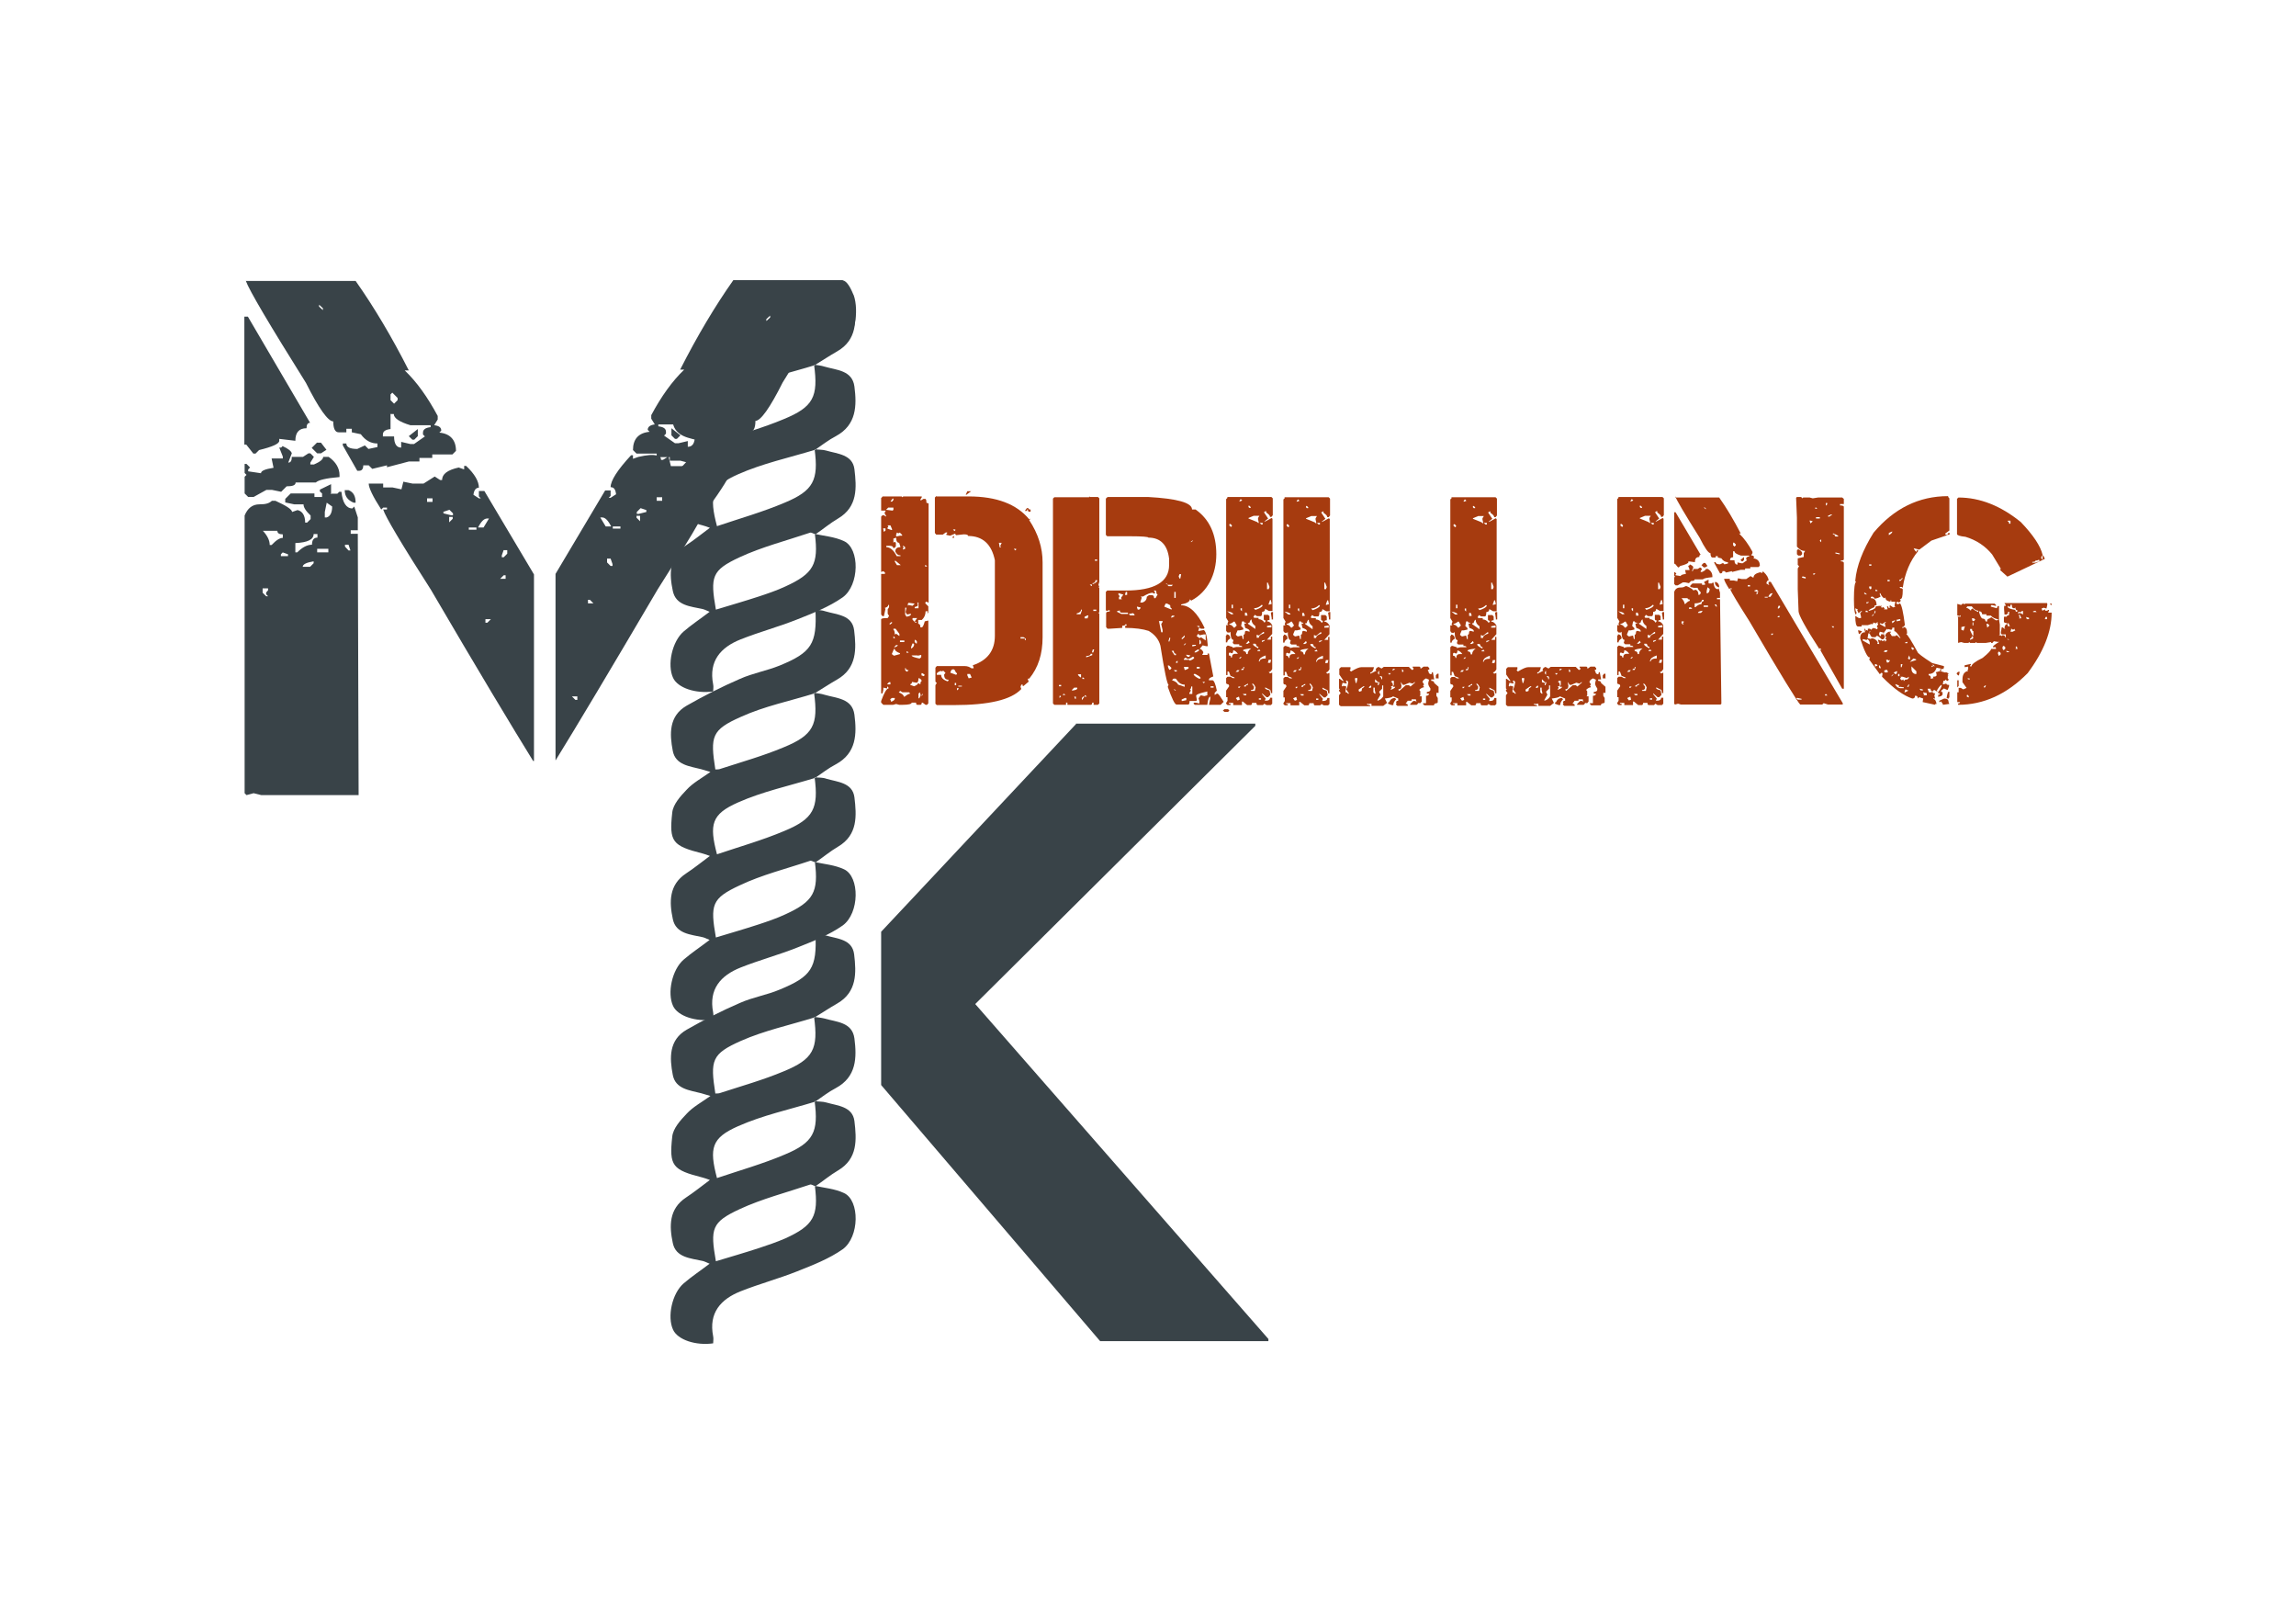
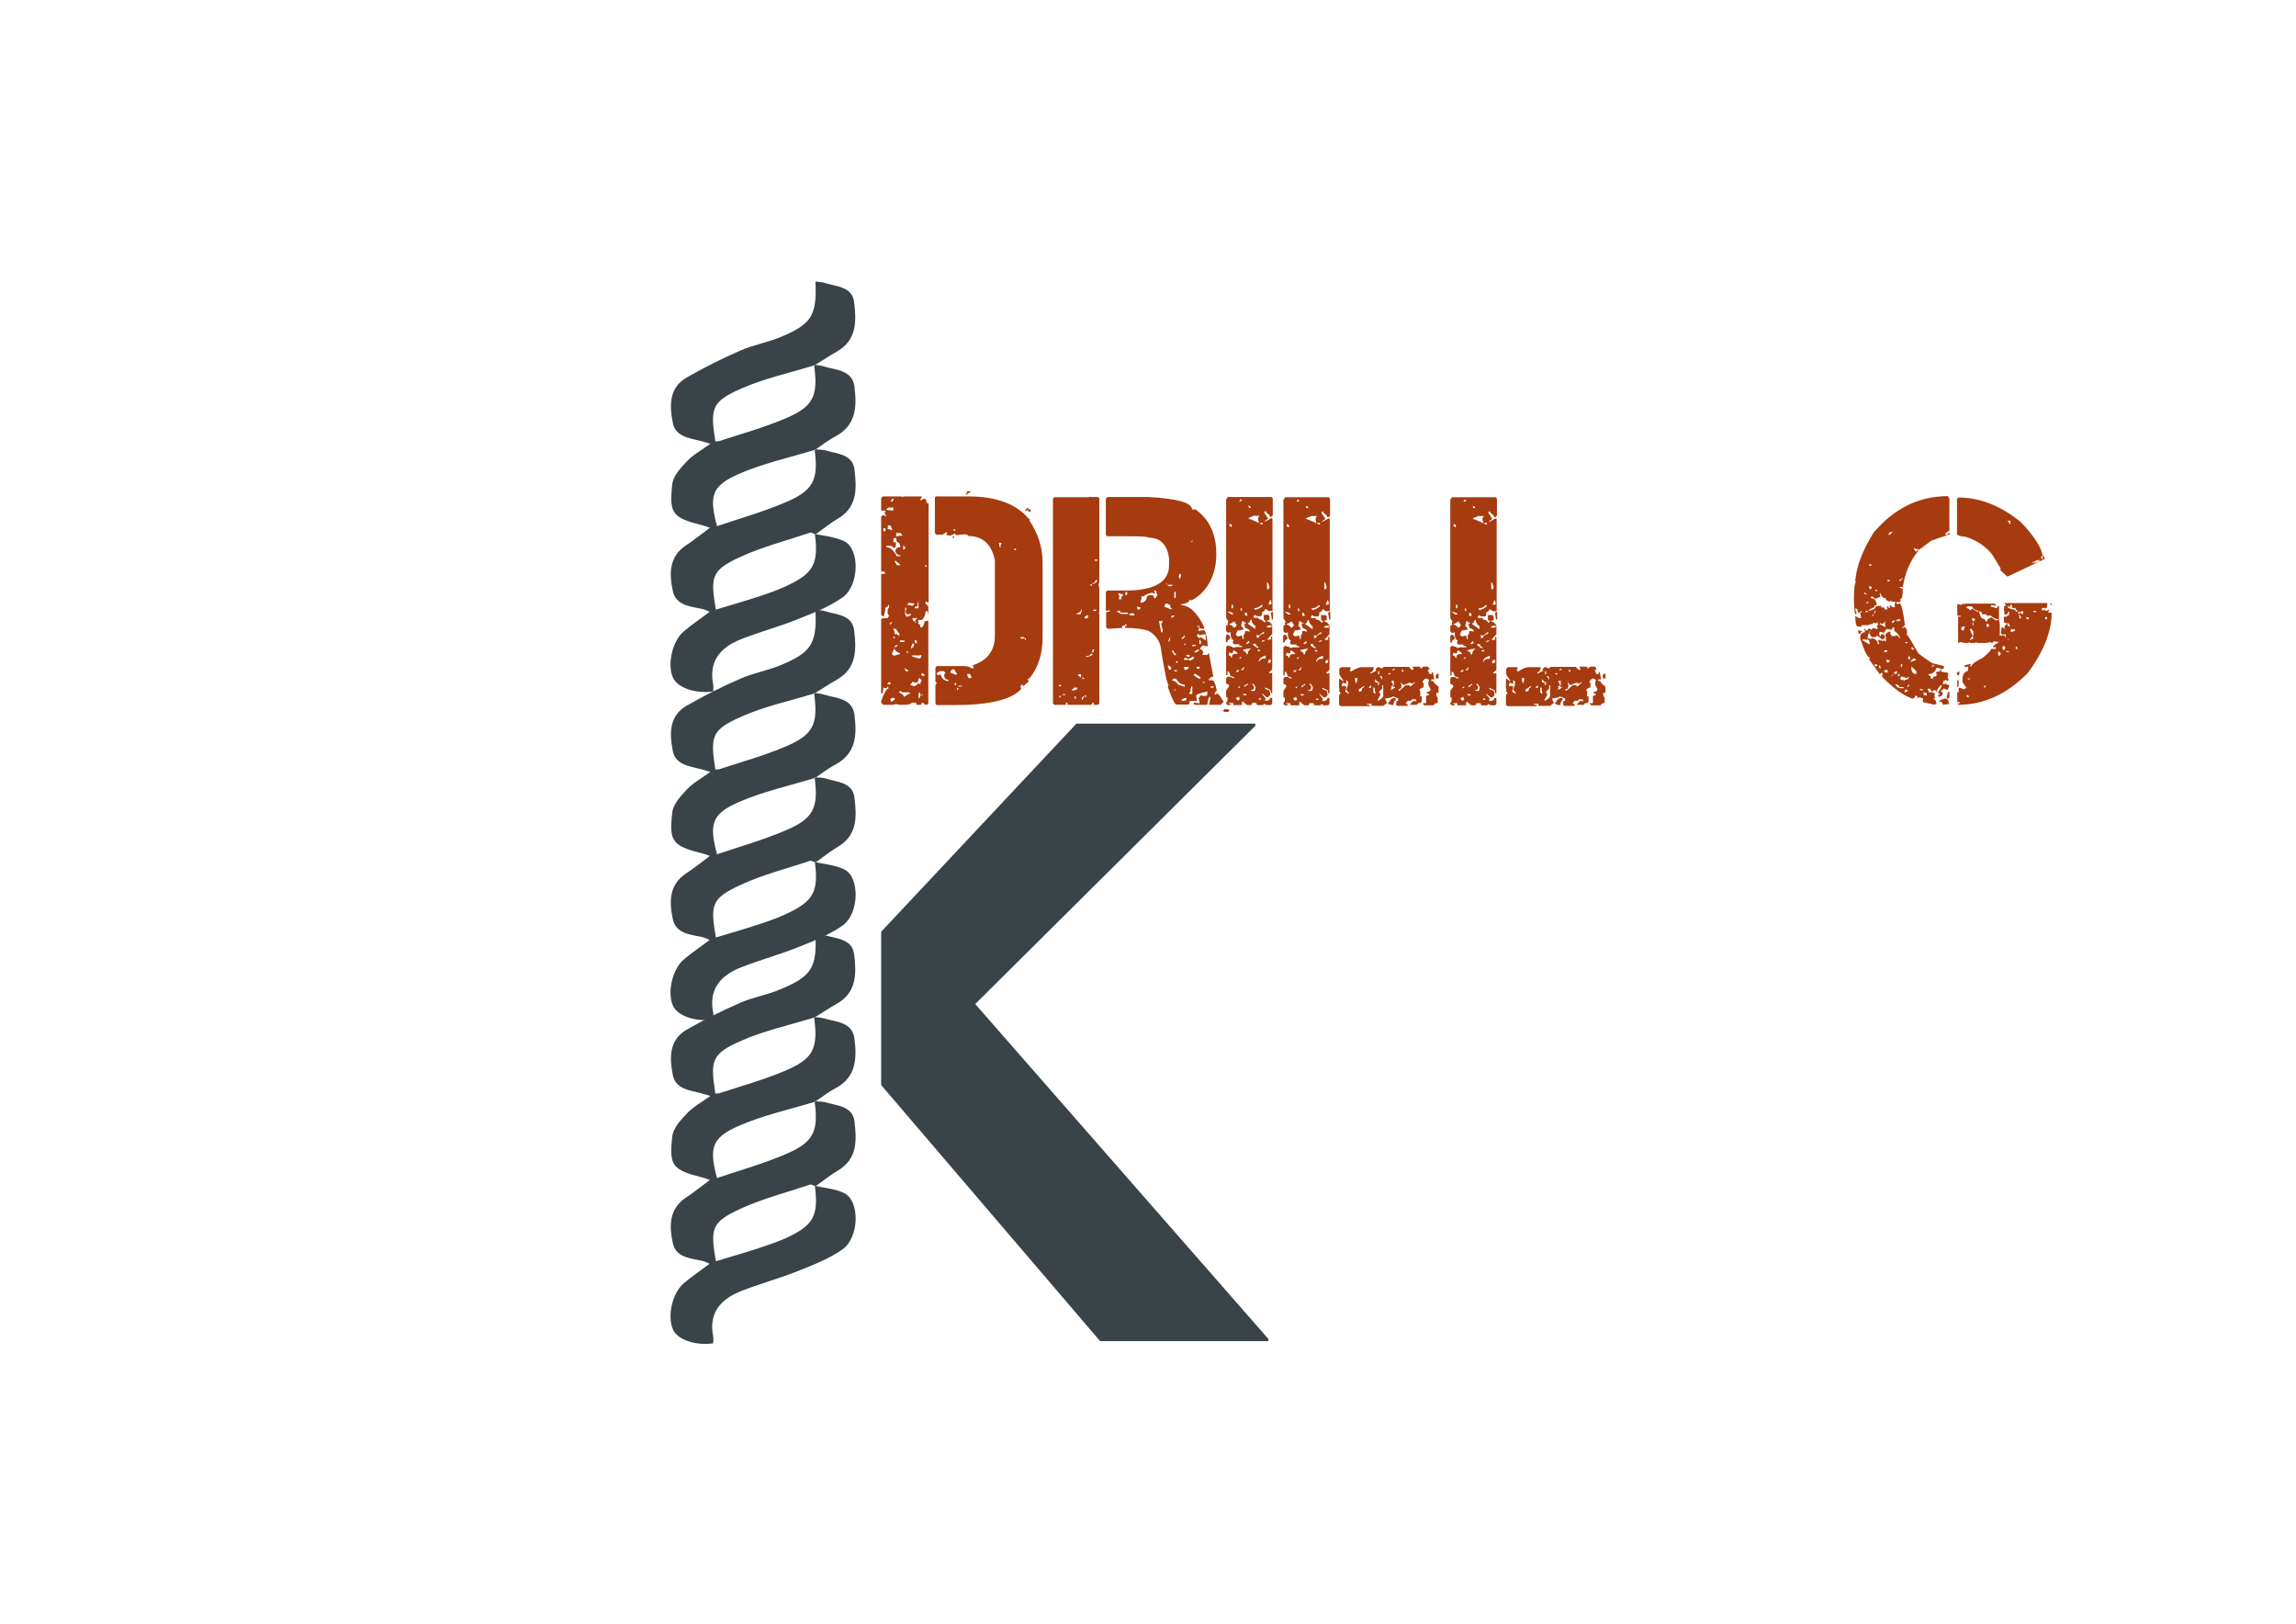
<svg xmlns="http://www.w3.org/2000/svg" id="Layer_1" version="1.1" viewBox="0 0 841.9 595.3">
  <defs>
    <style>
      .st0, .st1 {
        fill: #394348;
      }

      .st2 {
        fill: #a63b0f;
      }

      .st1 {
        fill-rule: evenodd;
      }
    </style>
  </defs>
  <path class="st0" d="M394.5,265.3h65.8v.8l-102.7,102,107.5,122.8v.8h-61.7l-80.3-93.9v-56.2l71.5-76.2Z" />
  <g>
    <path class="st2" d="M323.5,182h7.1l.3.3.3-.3h6.8v.3l-.5.8v.3h.3l.8-.5h.6c.4,0,.5.5.5,1.4l.8.3v36.3h-.3l-.3-.3h-.3l-.3.3v.3l1.1,1.1v2.4h-.5l.3-.3v-.3h-.8c0,1.3-.5,2.4-1.4,3.2h-1.3v1.4c.5,0,.8.4.8,1.3h.5c.3,0,.7-.7,1.1-2.2l1.3-.3v30.4l-.5.5h-.5l-1.1-.8h-.3c0,.5-.2.8-.5.8h-1.1c-.4,0-.5-.3-.5-.8h-1.6c0,.5-1.1.8-3.3.8h-1.3l-1.1-.3-1.1.3h-3.6l-.8-.8v-.6c1.1-3,2-4.6,2.7-4.6v-.3l-.5-.5v.8l-1.4-.3v.8l-.3,1.3h-.5v-27.1c0-.4.8-.5,2.4-.5l.5-.8-.5-.8v-1.6l.5-.8v-.8h-.3c0,.5-.4.8-1.3,1.1l.3.3-.6,2.7h-.5l-.5-.6v-14.9h1.4v-.5l-.6-.5-.8.3v-20.3l.5-.5h.5l.8.5v-.3l-.5-.8v-.5l.3-.3v-.3h-1.6v-4.6l.5-.5ZM323.8,193.7l.3,1.3.6-.5v-.8h-.8ZM324.9,186.9l2.4.3.3-.3v-.8h-1.9l-.8.8ZM327.6,197.4v1.6l.3-.3h.3l.3.3v1.3l-.5.6h-.5c0-.6-.5-.8-1.4-.8h-1.1v.5c1.4,0,2.7,1.1,3.8,3.3h1.4v-.3c-.9,0-1.5-.5-1.9-1.4,0-1.1.6-1.6,1.9-1.6l-.5-1.6c-.7,0-1.1-.6-1.1-1.9l-.8.3ZM325.4,192.6l.3.3v.3l-.3.3v.3l1.4.5h.3v-.3l-.6-1.4h-1.1ZM325.4,250.6v.3h1.1v-.8h-.5l-.5.5ZM326.2,228.6v.3h.3l.6-.5v-.3h-.3l-.6.5ZM326.5,183.9h.6l.5-.6v-.5h-.3l-.8,1.1ZM326.5,256.5l.3.8c.8-.4,1.3-.7,1.3-1.1v-.3h-1.1l-.6.5ZM327.8,237.9l-.8,1.9.8.6,2.2-.6v-.3c-1.3-.5-1.9-1-1.9-1.6h-.3ZM327.6,230.5v.3c.4.4.5,1,.5,1.9l.3-.3h.3l1.1.8v-.8l-1.4-1.9h-.8ZM327.6,233.2v.8h.5v-.3l-.5-.5ZM327.8,237.3h.3c.7-.2,1.1-.5,1.1-.8h-.6l-.8.8ZM328.1,205.6v.3l.8,1.3h1.4l-1.9-1.6h-.3ZM328.6,195.3l.3.3-.3.3v.8l1.4-.3h.8v-.3l-.8-.8h-.3l-.3.3-.3-.3h-.6ZM329.5,253.8c1.2.5,1.9,1,1.9,1.6h.3c.9-.7,1.6-1.1,2.1-1.1l-.5-.5h-2.4l-.8-.5-.5.5ZM330,234.8v.6h1.6v-.6h-1.6ZM331.1,200.1v.3l.3.3-.3.3v.5l.8-.3v-.6l-.6-.5h-.3ZM331.9,222.9v2.4l.5.8c1.1-.2,1.6-.5,1.6-.8v-.3l-1.4.3-.5-.8v-.3l.3-1.4h-.5ZM331.9,244.9v.8l.5.5h.3l.5-.5c-.7,0-1.1-.3-1.1-.8h-.3ZM332.7,238.7l-.3.3v.3h.8l-.5-.5ZM333.2,221l-.3.3v.8l.3-.3,1.4.3.8-.8-2.2-.3ZM336.8,248.7c0,1.1-.3,1.6-.8,1.6l-1.6-.3c0,.5-.2.8-.6.8v.3l1.4.5c.9-.4,1.4-.7,1.4-1.1h.3l.3.3h.3c0-.7.2-1.1.5-1.1-.1-.5-.5-.9-1.1-1.1ZM334.6,235.9l-.5,1.3v.6c.7-.4,1.1-.9,1.1-1.6l-.3-.3h-.3ZM336.5,240.3h-2.2c0,.4.9.7,2.7,1.1h.3l.5-.5v-.8l-1.3.3ZM334.6,226.7v.5l1.1,1.1h.3v-.3h-.5v-.3l.8-1.1h-1.6ZM336.2,220.8l.3.3v.8c0,.4-.3.5-.8.5l-.3.3v.3h1.4v-2.1h-.6ZM335.4,234.6v.8l.5.5h.3v-.8l-.5-.5h-.3ZM336.8,254.4v1.6h.3l.5-1.1-.3-1.1-.5.5ZM337.9,246.8v.8l.8.3.3-.3v-.3l-.8-.5h-.3ZM337.9,254.9v.3l.5-.6v-.3l-.5.6ZM339.2,207.2v.5h.8l-.5-.5h-.3ZM343.5,182h11.7c10.2,0,17.6,2.8,22.2,8.4l.3-.3v.3l-.3.3c3.3,5,4.9,10.1,4.9,15.5v27.4c0,6.2-1.6,11.2-4.9,15.2h-.5v.3l.3.8-1.9,1.6h-.3v-.5h-.5l-.3.8.3.8c-3.7,4-12,5.9-24.7,5.9h-6.3l-.5-.5v-6.8l.5-.8-.5-.5v-5.1l.5-.6h10.3c.9,0,1.7.3,2.4.8h.8v-.3l-.3-.8c5.4-1.8,8.1-5.4,8.1-10.8v-27.7c-1.2-5.9-4.5-8.9-9.8-8.9,0-.4-.5-.6-1.6-.6l-2.8.3-.3-.3v-.3l-1.9.8-1.4-.3v-.3l.3-.3v-.3h-.5l-1.1.8h-2.4l-.5-.6v-13l.5-.5ZM343.5,247.1v.3h1.6c0,1.1.8,1.9,2.4,2.4l.3-.3v-.3c-1.1,0-1.6-.6-1.6-1.9l.5-.6-.8-.8-.8.3v-.3c-1.1.4-1.6.8-1.6,1.1ZM348.4,246.6l2.2.8.3-.3v-.3c-.2,0-.5-.4-.8-1.1l-.3-.3h-.5c-.3,0-.6.4-.8,1.1ZM349.8,196.4v.8h-.5v-.3l.5-.5ZM349.5,194.2l.5.5.3-.3v-.3h-.8ZM350.1,250.4v.8h.5v-.8h-.5ZM350.9,252.3v.8l.6-.5v-.3h-.6ZM351.4,251.4v.3h1.3v-.3h-1.3ZM354.7,180.1h1.4l-1.9,1.4v-.3l.5-1.1ZM354.7,247.1v.5l.5,1.1,1.1-.3-.6-1.3h-1.1ZM366.3,199.1l.3,1.6h.5l-.3-.3v-.3l.5-1.1h-1.1ZM371.8,201.3l.5.5.3-.3v-.3h-.8ZM374.2,233.6v.5h1.6v.6h.3v-.6l-.8-.5h-1.1ZM376.6,186.3h.5c0,.4.3.5.8.5v.8h-.5c-.4,0-.5-.3-.5-.8h-.3v.5h-.8l.8-1.1Z" />
    <path class="st2" d="M399.3,181.9l.3.3h3l.5.5v30.6l-.3,1.1.3.8h-.3l.3.3v8.9l-.3.3.3.3v32.9l-.5.5h-1.6v-.8h-.5c0,.5-.2.8-.5.8h-8.6v-.8h-.5v.8h-4.3l-.5-.5v-75.1l.5-.5h12.7l.3-.3ZM388.3,251.1v.5h.8v-.5h-.8ZM388.5,255.1v.8l.5-.5v-.3h-.5ZM389.6,254.8h1.1l-.6-.5-.5.5ZM393.1,252.9v.3c1.3-.2,1.9-.4,1.9-.8v-.3h-1.1l-.8.8ZM393.9,255.4l.3.8h.3v-.8h-.5ZM396.4,223.5c0,.7-.5,1.1-1.6,1.4v.3h1.4l.5-1.4v-.3h-.3ZM395.3,247.2v.3l.8.8h.3v-1.1h-1.1ZM397.2,255.4l-.5.5v.8l.8-1.1v-.3h-.3ZM396.9,248.4v.5h.8l-.5-.5h-.3ZM397.7,226.2v.5h1.1l.3-1.1h-.3l-1.1.5ZM398,254.8l-.3.3v.3h.8l-.5-.5ZM399.9,239.7c0,.5-.5.8-1.6.8v.5l2.2-.8v-.5h-.5ZM399.6,214.3l.5.5h.3v-.5h-.8ZM400.7,238.1l-.3,1.1h.5l.3-1.1h-.5ZM401.7,212.7c0,.7-.4,1.1-1.1,1.1v.3h.3c.8-.4,1.3-.7,1.4-1.1v-.3h-.6ZM400.9,223.5v.5h1.1v-.5h-1.1ZM401.5,205.1v.5h.8v-.5h-.8ZM406.3,182.2h14.6c10.8.6,16.2,2.1,16.2,4.6h1.3c5.1,3.6,7.6,9.1,7.6,16.4s-3.1,13.8-9.2,17l-.5-.5c0,.9-1.1,1.5-3.2,1.9v.3c3.1,0,6,2.8,8.6,8.3l-.3.3h-1.1l-.3-.3h-.3l-.3,1.1h.3l1.6-.3c.7,0,1.3,2,1.6,5.9h-.6l-1.3-.3-1.1,1.3c.5,0,.9.4,1.3,1.1v.5l-.3.3v.3h1.9v-.5h.5l1.6,8.4c-1.1.4-1.6.7-1.6,1.1v.3h1.3c.5,0,1.1,1.3,1.6,3.8l-.8.8v.8l.8-.5h.3c.4.2,1.1,1.2,2.2,3l-1.1,1.1h-4.3l.5-2.2v-.8c-.5,0-.9,1-1.1,3h-4.6l-.5-.5.3-.3h.5l1.4.3v-.8l-.3-1.1.8-1.1,1.3.3,1.1-.3v-1.4c-2.7.6-4.1,1.1-4.1,1.6l.3,1.6-.3.3h-2.4c0,.9-.2,1.3-.5,1.3h-4.3c-.6,0-1.7-2.2-3.2-6.5l.3-.8c-.5,0-1.5-4.8-3-14.3-.6-2.3-2.1-4.1-4.3-5.4-2.1-.7-5-1.1-8.6-1.1v-.8h.5v-.5h-.5c0,.4-.4.5-1.1.5v.8l-4.6.3h-.8l-.5-.6v-5.1c0-.4.4-.6,1.3-.6v-.5h-.3l-.8.3-.3-.3v-6.7l.5-.5h6.7c10.6,0,16-3.1,16-9.4v-2.2c-.6-5.2-3.2-7.8-7.6-7.8,0-.3-2.2-.5-6.7-.5h-8.4l-.5-.5v-13.3l.5-.5ZM409.6,224v.3l1.6.8h2.4v-.5h-2.4c-.4,0-.6-.3-.6-.8l-1.1.3ZM410.1,217.5v.5l.5.6-.3.3v.8h1.1l-.3-.3v-.3l.8-1.1-1.6-.5h-.3ZM412.8,217l-.3,1.1h.8v-1.1h-.5ZM413.9,225.1l.5.5h1.6v-.3l-.5-.5-1.6.3ZM416.9,222.7l.3.8h.5l.5-.5v-.3l-1.3-.3v.3ZM423.1,216.5l.5.8-.3.3h-.3l-.3-.3c-.9,0-2.1.5-3.6,1.4h-.8l.3.3v.3l-.5,1.6h.8c1.1-.4,1.6-1.1,1.6-2.1l.8-.6h1.1c.5,0,.8.4.8,1.1h.5l.8-1.4c-.4,0-.5-.4-.5-1.1l-.3-.3h-.8ZM425,227.8l.8,4h.5v-.8l-.5-2.2.5-.8v-.3h-1.4ZM427.4,221.3l-.5,1.1,2.7,1.1v-.5c-.4,0-.5-.4-.5-1.1l-1.1-.6h-.5ZM427.4,213.8l1.1,1.1h1.1l.5-.5h-2.2v-.5h-.5ZM428.2,244c.2,1.1.5,1.6.8,1.6l.5-.5v-.3l-.8-.8h-.6ZM428.8,233.8l-.3,1.1v.3h.3l.3-1.1v-.3h-.3ZM429.8,225.7l-.3.3v.5l1.1-.5v-.3h-.8ZM429.6,238.6l1.1,1.6h.5v-.5c-.5,0-.8-.4-.8-1.1h-.8ZM429.8,249.4c1.2.4,1.9.9,2.2,1.6l2.4.8v-.8c-1.2,0-2.2-.6-3-1.9l-.3-.3h-.8l-.5.5ZM430.4,245.7l.5.5h.6v-.5h-1.1ZM430.4,252.7l.5.5h.3l-.5-.5h-.3ZM430.6,217v2.2h.5v-2.2h-.5ZM431.2,242.7v.3h.6v-.8l-.6.5ZM432.5,210.5l-.3.8.3.8h.3l.3-1.6h-.5ZM433.3,234v.3h.3l.8-.8v-.6l-1.1,1.1ZM433.3,256.4v.6h.3l1.4-.3v-.8h-.5l-1.1.5ZM434.1,236.5h.3l.5-.6h-.3l-.6.6ZM435.5,241.6l-.8-.5-.6.5v.3h1.9l.3.3c1.1-.4,1.6-.8,1.6-1.1l-.3-.3h-.3c-.7.5-1.3.8-1.9.8ZM434.1,244.5l.3,1.1h.3l1.1-.5v-.6h-1.6ZM435,240v.3l.5.5h.5l.5-.5-1.6-.3ZM436.8,251.6c0,.7-.2,1.1-.5,1.1l.3.3v.3l-.5.8v.3h1.1v-2.7h-.3ZM436.6,198.7h.3l.6-.5h-.3l-.6.5ZM437.2,236.5v.5l1.3-.3v-.3h-1.3ZM437.7,247.2c0,.4.6.9,1.9,1.6h.6v-.3c0-.3-.6-.7-1.9-1.4h-.5ZM438,239.2h.5l1.1-.6v-.5h-.3c-.8.4-1.3.7-1.3,1.1ZM439.3,232.4l-.5.8,1.1.8.3-.3h.3l1.6,1.1v-2.2h-.8l-1.4.3-.5-.5ZM438.8,244.5v.6h1.1v-.6h-1.1ZM439,229.4v.3l.8.3v-.5h-.8ZM439.8,234.6v1.6c.4,0,.6-.3.6-.8l-.3-.8h-.3ZM440.9,250l.5.5.5-.5h-1.1ZM443.9,251.6v.5h1.1v-.5h-1.1ZM449,260h1.3l.5.5-.5.5h-1.3l-.6-.5.6-.5Z" />
    <path class="st2" d="M450,182.2h16.2l.5.5v6.2l-.5.6h-.5c0-.5-.5-1-1.4-1.6v-.5h-.3l-.3.3h-.3l1.6,2.4-1.4,1.1h.3l2.4-1.3.3.3v33.8h-1.3l-1.4-.8c0,.7-.4,1.1-1.1,1.1,0,1.1-.2,1.6-.5,1.6h-1.4l-.8-.5-.5.8.3.3h1.6v.5c.8,0,1.6.4,2.2,1.3l.5-.8c-.5,0-.8-.2-.8-.5v-1.6h1.6l.5.5v1.4c-.6,0-.9.2-.9.5.7,0,1.4.5,1.9,1.4v3.2l-1.9,2.1h1.4v-1.1h.5v11.9c-.4.7-.8,1.1-1.3,1.1l.5.5.8-.3v7.5h-.5c0-.9-.2-1.3-.5-1.3l-1.6-.8v.3c0,.3.5.5,1.6.8l.3,1.4v.3l-.8.8h-.6l-1.6-1.4v.3l1.3,1.6-.3.8h.3c1.1,0,1.6-.4,1.6-1.1h.8v2.2l-.5.5h-1.6l-.8-.5-.5.5h-1.9c-.3,0-.5-.3-.5-.8h-1.6c0,.5-.2.8-.5.8h-1.3l-1.6-1.3h-.3v1.3h-3.2v-.8h-1.6v.3h.6v.5h-1.1l-.5-.5v-.3l.5-.8v-1.3h-.5v-2.4l1.1-1.6c0-.6-.3-.8-.8-.8l-.3-.3v-1.9l.5-.5h1.1l.8.5h.8l-.3-.3-1.3-.5-.6-1.6h-.5v1.3h-.5v-10.3l.5-.5h.3l1.6.5v.3l1.3-.3h2.2c0-.4-.3-.5-1.1-.5v-.5h-1.9l-.5-.5.3-1.1c-.7,0-1.1-1-1.1-3l-.3.3h-.8l-.5-.6v-2.1h.8l-.3-.3v-.3l.3-.8-.8-1.3v-43.5l.5-.5ZM449.7,232.5c.9.1,1.4.6,1.4,1.6-.7.4-1.1.8-1.1,1.4h-.5v-2.4l.3-.3v-.3ZM449.7,232.5c.9.1,1.4.6,1.4,1.6-.7.4-1.1.8-1.1,1.4h-.5v-2.4l.3-.3v-.3ZM450,224.1l1.4,1.1h.8c0-.5-.7-.8-2.2-1.1ZM452.2,238.4c0,.7-.2,1.1-.5,1.1l-.8-.3-.3.3v.8c.6,0,.8.3.8.8h.3c0-.9.4-1.4,1.3-1.4h.9c-.4-.6-.9-1.1-1.6-1.3ZM450.8,192.2v.5l.6.5.3-.3v-.3l-.5-.5h-.3ZM450.8,228.7v.3c.6,0,1.1.4,1.6,1.1h.3l.8-.8-.8-1.4h-.3c-.6.5-1.2.8-1.6.8ZM451.6,221.7v1.3h.5v-1.3h-.5ZM455.4,227.9l-.3,1.6.8.8v.5l-1.3.3h-.8l-.6,1.4v.3l.6.5h.3l1.3-.3.3,1.3h.3v-1.6c.4,0,.5-.4.5-1.1l.3-.3h.3l1.1.3v-.3c0-.4-.5-.7-1.6-1.1l-.3-1.3v-.3h.6v-.3c-.6,0-.8-.2-.8-.5h-.5ZM453.2,246.3h.8l.5-.6h-.8l-.6.6ZM453.2,256l.6.8.8-.3-.3-1.1-1.1.5ZM454.1,251.7v.5h.3l.5-.5h-.8ZM454.9,183l-.5.8h.3l.8-.3-.5-.5ZM454.3,241.4h.5l.5-.5h-.5l-.5.5ZM454.9,223v.6l.5.5v-1.1h-.5ZM455.9,244.6v.5c-.5,0-.8.2-.8.5h.8l.3-.8v-.3h-.3ZM455.7,254.4l.5.5h.8v-.5h-1.4ZM455.9,238.4v.3c.7,0,1.1.4,1.1,1.1h.5c0-.8.4-1.5,1.3-2.1-2,.2-3,.4-3,.8ZM456.2,251.4v.3h.6c0-.4.3-.6.8-.6v-.5l-1.4.8ZM456.5,224.6v1.1h.9v-.3l-.3-.8h-.6ZM456.8,236h.8l.3-.3h.3l-.3-.8-1.1,1.1ZM457.6,228.4v.3l2.7,1.9v-1.1c-.9-.6-1.4-1.4-1.4-2.4-.3,0-.5.4-.8,1.3h-.5ZM457.8,185.4v.5l.3.3h.5v-.3l-.5-.5h-.3ZM457.8,189.8v.3l3.2,1.3.3.3h.3l-.3-1.3v-.5l.5-.8h-2.1l-1.9.8ZM459.2,250.6v.3l.6.8v.5c0,.5-.4.8-1.1.8v.3h1.4l.3-1.3c-.4-.8-.7-1.3-1.1-1.4ZM459.5,236v.3c0,.3.6.7,1.9,1.4v-.6c-.5,0-.8-.3-.8-.8l-.3-.3h-.8ZM459.8,223l.5.6c1.6-.5,2.5-1.1,2.7-1.6l-.3-.3c-.9.9-1.9,1.3-3,1.3ZM461.6,233l-.8-.3v1.1h.8c0-.7.6-1.2,1.9-1.6v-.5h-.3l-1.6,1.3ZM461.1,238.4v.3h1.1l-.3-.3v-.3l-.8.3ZM461.6,242.2v.3h.3c0-.7.8-1.1,2.2-1.1v-1.1c-1.6.5-2.4,1.2-2.4,1.9ZM461.6,256v.5h.8v-.5h-.8ZM461.9,191.7l.6.6h.5v-.6h-1.1ZM462.7,234.9v.5c.7-.3,1.1-.5,1.1-.8l-1.1.3ZM464.6,213.6v2.4h.6l.3-.8-.6-1.6h-.3ZM464.6,229.5v.5h1.6v-.8l-1.6.3ZM465.2,241.9l-.3,1.1h.9l.3-1.1h-.8ZM465.7,220l-.5,1.4v.3l1.1-.3-.3-1.4h-.3ZM466.8,224.4v2.7h-.5v-.5l-.3-1.9.3-.3h.5ZM466.8,224.4v2.7h-.5v-.5l-.3-1.9.3-.3h.5Z" />
    <path class="st2" d="M471,182.3h16.2l.5.5v6.2l-.5.6h-.5c0-.5-.5-1-1.4-1.6v-.5h-.3l-.3.3h-.3l1.6,2.4-1.4,1.1h.3l2.4-1.3.3.3v33.8h-1.3l-1.4-.8c0,.7-.4,1.1-1.1,1.1,0,1.1-.2,1.6-.5,1.6h-1.4l-.8-.5-.5.8.3.3h1.6v.5c.8,0,1.6.4,2.2,1.3l.5-.8c-.5,0-.8-.2-.8-.5v-1.6h1.6l.5.5v1.4c-.6,0-.9.2-.9.5.7,0,1.4.5,1.9,1.4v3.2l-1.9,2.1h1.4v-1.1h.5v11.9c-.4.7-.8,1.1-1.3,1.1l.5.5.8-.3v7.5h-.5c0-.9-.2-1.3-.5-1.3l-1.6-.8v.3c0,.3.5.5,1.6.8l.3,1.4v.3l-.8.8h-.6l-1.6-1.4v.3l1.3,1.6-.3.8h.3c1.1,0,1.6-.4,1.6-1.1h.8v2.2l-.5.5h-1.6l-.8-.5-.5.5h-1.9c-.4,0-.5-.3-.5-.8h-1.6c0,.5-.2.8-.5.8h-1.3l-1.6-1.3h-.3v1.3h-3.2v-.8h-1.6v.3h.6v.5h-1.1l-.5-.5v-.3l.5-.8v-1.3h-.5v-2.4l1.1-1.6c0-.6-.3-.8-.8-.8l-.3-.3v-1.9l.5-.5h1.1l.8.5h.8l-.3-.3-1.3-.5-.6-1.6h-.5v1.3h-.5v-10.3l.5-.5h.3l1.6.5v.3l1.3-.3h2.2c0-.4-.4-.5-1.1-.5v-.5h-1.9l-.5-.5.3-1.1c-.7,0-1.1-1-1.1-3l-.3.3h-.8l-.5-.6v-2.1h.8l-.3-.3v-.3l.3-.8-.8-1.3v-43.5l.5-.5ZM470.7,232.6c.9.1,1.4.6,1.4,1.6-.7.4-1.1.8-1.1,1.4h-.5v-2.4l.3-.3v-.3ZM471,224.2l1.4,1.1h.8c0-.5-.7-.8-2.2-1.1ZM473.2,238.5c0,.7-.2,1.1-.5,1.1l-.8-.3-.3.3v.8c.6,0,.9.3.9.8h.3c0-.9.4-1.4,1.3-1.4h.9c-.4-.6-.9-1.1-1.6-1.3ZM471.8,192.3v.5l.6.5.3-.3v-.3l-.5-.5h-.3ZM471.8,228.7v.3c.6,0,1.1.4,1.6,1.1h.3l.8-.8-.8-1.4h-.3c-.6.5-1.1.8-1.6.8ZM472.6,221.7v1.3h.5v-1.3h-.5ZM476.4,227.9l-.3,1.6.8.8v.5l-1.3.3h-.8l-.6,1.4v.3l.6.5h.3l1.3-.3.3,1.3h.3v-1.6c.4,0,.5-.4.5-1.1l.3-.3h.3l1.1.3v-.3c0-.4-.5-.7-1.6-1.1l-.3-1.3v-.3h.6v-.3c-.6,0-.9-.2-.9-.5h-.5ZM474.2,246.3h.8l.5-.6h-.8l-.6.6ZM474.2,256.1l.6.8.8-.3-.3-1.1-1.1.5ZM475.1,251.8v.5h.3l.5-.5h-.8ZM475.9,183.1l-.5.8h.3l.8-.3-.5-.5ZM475.4,241.5h.5l.5-.5h-.5l-.5.5ZM475.9,223.1v.6l.5.5v-1.1h-.5ZM476.9,244.7v.5c-.5,0-.8.2-.8.5h.8l.3-.8v-.3h-.3ZM476.7,254.5l.5.5h.8v-.5h-1.4ZM476.9,238.5v.3c.7,0,1.1.4,1.1,1.1h.5c0-.8.4-1.5,1.3-2.1-2,.2-3,.4-3,.8ZM477.2,251.5v.3h.6c0-.4.3-.6.8-.6v-.5l-1.4.8ZM477.5,224.7v1.1h.9v-.3l-.3-.8h-.6ZM477.8,236.1h.8l.3-.3h.3l-.3-.8-1.1,1.1ZM478.6,228.5v.3l2.7,1.9v-1.1c-.9-.6-1.4-1.4-1.4-2.4-.3,0-.5.4-.8,1.3h-.5ZM478.9,185.5v.5l.3.3h.5v-.3l-.5-.5h-.3ZM478.9,189.9v.3l3.2,1.3.3.3h.3l-.3-1.3v-.5l.5-.8h-2.1l-1.9.8ZM480.2,250.6v.3l.6.8v.5c0,.5-.4.8-1.1.8v.3h1.4l.3-1.3c-.4-.8-.7-1.3-1.1-1.4ZM480.5,236.1v.3c0,.3.6.7,1.9,1.4v-.6c-.5,0-.8-.3-.8-.8l-.3-.3h-.8ZM480.8,223.1l.5.6c1.6-.5,2.5-1.1,2.7-1.6l-.3-.3c-.9.9-1.9,1.3-3,1.3ZM482.6,233.1l-.8-.3v1.1h.8c0-.7.6-1.2,1.9-1.6v-.5h-.3l-1.6,1.3ZM482.1,238.5v.3h1.1l-.3-.3v-.3l-.8.3ZM482.6,242.3v.3h.3c0-.7.8-1.1,2.2-1.1v-1.1c-1.6.5-2.4,1.2-2.4,1.9ZM482.6,256.1v.5h.8v-.5h-.8ZM482.9,191.7l.6.6h.5v-.6h-1.1ZM483.7,235v.5c.7-.3,1.1-.5,1.1-.8l-1.1.3ZM485.6,213.6v2.4h.6l.3-.8-.6-1.6h-.3ZM485.6,229.6v.5h1.6v-.8l-1.6.3ZM486.2,242l-.3,1.1h.9l.3-1.1h-.8ZM486.7,220.1l-.5,1.4v.3l1.1-.3-.3-1.4h-.3ZM487.8,224.4v2.7h-.5v-.5l-.3-1.9.3-.3h.5ZM524.1,244.7v.8h-.3l-.3.3.3.3c0,.7.4,1.1,1.1,1.1,0-.5.2-.8.5-.8l.5,2.7h-1.1v.5c.7,0,1.1.3,1.1.8l1.6,1.4v2.2h-.8v1.1l.5.8v1.6l-.3.3c-.7,0-1.1.3-1.1.8h-3.5l-.5-.5v-.3h1.1v-2.7c.7,0,1.1-.3,1.1-.8h-.8v-.6c.9-.1,1.3-.4,1.3-.8v-.5c-.5-.7-.8-1.3-.8-1.9l.3-1.3-1.1-.5c-.8.4-1.2.9-1.3,1.3l.5.8v.3l-.3.3.3.3v.3c-.5,0-1,.3-1.6.8v.3l.3.3v1.6l-.3.3h.8v1.9l-.5.6c-1.1,0-1.6-.5-1.6-1.4h-1.6v.5h-1.4l-.8,1.1c.5,0,.8.2.8.5v.3h-3.8l-.5-.5v-.3l.3-.3h-.3c0-.6.3-.8.8-.8v-.8l-1.9-.8c-.4.4-1.4.6-3,.8l.8,1.6-1.4,1.1h-4.3v-.8h-.8l-.3.3v-.3h-.5v.3l1.1.3v.3h-10.8l-.6-.5v-3.5l.6-.8-.6-.8v-.3l.3-.3-.3-.3v-3.5h.3l1.1.8h.3l-1.6-2.4v-2.1l.6-.6h3.5v.8l-.3.3.5.5c1.8-1.1,3-1.6,3.8-1.6h4.6c-.2,1.3-.7,1.9-1.3,1.9v.5l2.2-1.1-.3-.3c.1-.5.5-.9,1.1-1.1l1.1.6.8-.6h9.2l1.1,1.1h.3l.3-.3v-.3l-.3-.3v-.3h2.4c.4,0,.5.3.5.8l1.1-.8h1.6l.5.6ZM493.6,249.5v.5l.3.3-.3.3-1.3-.3-.3,1.1.3.3.3-.3,1.1.3-.3,1.3v.8c.5,0,.8.2.8.5h.5l-1.1-1.6c.4-.4.6-1.3.8-2.7l-.5-.5h-.3ZM497.1,248.5l-.3.3.3,1.6h.3l.3-1.3v-.5h-.5ZM499.8,251.7l-1.6,1.1v.5l.3.3.8-.3c0-.7.2-1.1.5-1.1l.3-.3.3-.3h-.5ZM502.5,251.4l-.5.5v.3h.5l.3-.3v-.5h-.3ZM503.6,252.2v1.6l.5.5h.3l-.3-1.4v-.8h-.5ZM505,249.8l-.8-.8v1.1l1.1.3v-.5h-.3ZM505.5,246l-.3.8.5.6v-1.4h-.3ZM505.5,250.1l-.3.8v.3h.3l.3-.8v-.3h-.3ZM506.8,251.2v1.3l-1.1,1.1.5,1.1-1.1,1.9v.3c.8-.2,1.6-.7,2.1-1.6v-4h-.5ZM506,247.9v.3c.4,0,.5.3.5.8h.3v-.8l-.3-.3h-.5ZM509,246.8l.5.6.5-.6h-1.1ZM512,256.3c-.7.7-1.1,1.4-1.1,2.2h-.6l-1.3-.5v-.5h.3c.5-1.1,1.2-1.6,2.2-1.6l.5.5ZM510.6,249.5l-.6.5c.5,0,.7.5.8,1.4l-.8.3.3.3v.3l-.3.3v.3c1.1-.4,1.6-.8,1.6-1.1h-.8v-.3l.3-.3v-1.6h-.5ZM510.9,245.2l-.3.3v.3l.8-.3v-.3h-.5ZM517.9,250.6l-1.1-.3-1.9.8h-.5l-.8-1.1.3,1.4c0,.9-.4,1.3-1.1,1.3v.3l.3.3,2.4-2.1h1.1l.6.5,1.6-1.4v-.3l-.8.6ZM514.1,245.2v1.1h.5v-.5l-.5-.5ZM520,257.9l-.5.5h-2.4v-.3l1.1-1.1h.8l1.1.8ZM527.6,248.7h-1.1v-1.1l.5-.6h.5v1.6Z" />
    <path class="st2" d="M532.2,182.3h16.2l.5.5v6.2l-.5.6h-.5c0-.5-.5-1-1.4-1.6v-.5h-.3l-.3.3h-.3l1.6,2.4-1.4,1.1h.3l2.4-1.3.3.3v33.8h-1.3l-1.4-.8c0,.7-.4,1.1-1.1,1.1,0,1.1-.2,1.6-.5,1.6h-1.4l-.8-.5-.5.8.3.3h1.6v.5c.8,0,1.6.4,2.2,1.3l.5-.8c-.5,0-.8-.2-.8-.5v-1.6h1.6l.5.5v1.4c-.6,0-.9.2-.9.5.7,0,1.4.5,1.9,1.4v3.2l-1.9,2.1h1.4v-1.1h.5v11.9c-.4.7-.8,1.1-1.3,1.1l.5.5.8-.3v7.5h-.5c0-.9-.2-1.3-.5-1.3l-1.6-.8v.3c0,.3.5.5,1.6.8l.3,1.4v.3l-.8.8h-.6l-1.6-1.4v.3l1.3,1.6-.3.8h.3c1.1,0,1.6-.4,1.6-1.1h.8v2.2l-.5.5h-1.6l-.8-.5-.5.5h-1.9c-.4,0-.5-.3-.5-.8h-1.6c0,.5-.2.8-.5.8h-1.3l-1.6-1.3h-.3v1.3h-3.2v-.8h-1.6v.3h.6v.5h-1.1l-.5-.5v-.3l.5-.8v-1.3h-.5v-2.4l1.1-1.6c0-.6-.3-.8-.8-.8l-.3-.3v-1.9l.5-.5h1.1l.8.5h.8l-.3-.3-1.3-.5-.6-1.6h-.5v1.3h-.5v-10.3l.5-.5h.3l1.6.5v.3l1.3-.3h2.2c0-.4-.4-.5-1.1-.5v-.5h-1.9l-.5-.5.3-1.1c-.7,0-1.1-1-1.1-3l-.3.3h-.8l-.5-.6v-2.1h.8l-.3-.3v-.3l.3-.8-.8-1.3v-43.5l.5-.5ZM532,232.6c.9.1,1.4.6,1.4,1.6-.7.4-1.1.8-1.1,1.4h-.5v-2.4l.3-.3v-.3ZM532.2,224.2l1.4,1.1h.8c0-.5-.7-.8-2.2-1.1ZM534.4,238.5c0,.7-.2,1.1-.5,1.1l-.8-.3-.3.3v.8c.6,0,.9.3.9.8h.3c0-.9.4-1.4,1.3-1.4h.9c-.4-.6-.9-1.1-1.6-1.3ZM533,192.3v.5l.6.5.3-.3v-.3l-.5-.5h-.3ZM533,228.7v.3c.6,0,1.1.4,1.6,1.1h.3l.8-.8-.8-1.4h-.3c-.6.5-1.1.8-1.6.8ZM533.9,221.7v1.3h.5v-1.3h-.5ZM537.6,227.9l-.3,1.6.8.8v.5l-1.3.3h-.8l-.6,1.4v.3l.6.5h.3l1.3-.3.3,1.3h.3v-1.6c.4,0,.5-.4.5-1.1l.3-.3h.3l1.1.3v-.3c0-.4-.5-.7-1.6-1.1l-.3-1.3v-.3h.6v-.3c-.6,0-.9-.2-.9-.5h-.5ZM535.5,246.3h.8l.5-.6h-.8l-.6.6ZM535.5,256.1l.6.8.8-.3-.3-1.1-1.1.5ZM536.3,251.8v.5h.3l.5-.5h-.8ZM537.1,183.1l-.5.8h.3l.8-.3-.5-.5ZM536.6,241.5h.5l.5-.5h-.5l-.5.5ZM537.1,223.1v.6l.5.5v-1.1h-.5ZM538.2,244.7v.5c-.5,0-.8.2-.8.5h.8l.3-.8v-.3h-.3ZM537.9,254.5l.5.5h.8v-.5h-1.4ZM538.2,238.5v.3c.7,0,1.1.4,1.1,1.1h.5c0-.8.4-1.5,1.3-2.1-2,.2-3,.4-3,.8ZM538.4,251.5v.3h.6c0-.4.3-.6.8-.6v-.5l-1.4.8ZM538.7,224.7v1.1h.9v-.3l-.3-.8h-.6ZM539,236.1h.8l.3-.3h.3l-.3-.8-1.1,1.1ZM539.8,228.5v.3l2.7,1.9v-1.1c-.9-.6-1.4-1.4-1.4-2.4-.3,0-.5.4-.8,1.3h-.5ZM540.1,185.5v.5l.3.3h.5v-.3l-.5-.5h-.3ZM540.1,189.9v.3l3.2,1.3.3.3h.3l-.3-1.3v-.5l.5-.8h-2.1l-1.9.8ZM541.4,250.6v.3l.6.8v.5c0,.5-.4.8-1.1.8v.3h1.4l.3-1.3c-.4-.8-.7-1.3-1.1-1.4ZM541.7,236.1v.3c0,.3.6.7,1.9,1.4v-.6c-.5,0-.8-.3-.8-.8l-.3-.3h-.8ZM542,223.1l.5.6c1.6-.5,2.5-1.1,2.7-1.6l-.3-.3c-.9.9-1.9,1.3-3,1.3ZM543.8,233.1l-.8-.3v1.1h.8c0-.7.6-1.2,1.9-1.6v-.5h-.3l-1.6,1.3ZM543.3,238.5v.3h1.1l-.3-.3v-.3l-.8.3ZM543.8,242.3v.3h.3c0-.7.8-1.1,2.2-1.1v-1.1c-1.6.5-2.4,1.2-2.4,1.9ZM543.8,256.1v.5h.8v-.5h-.8ZM544.1,191.7l.6.6h.5v-.6h-1.1ZM545,235v.5c.7-.3,1.1-.5,1.1-.8l-1.1.3ZM546.8,213.6v2.4h.6l.3-.8-.6-1.6h-.3ZM546.8,229.6v.5h1.6v-.8l-1.6.3ZM547.4,242l-.3,1.1h.9l.3-1.1h-.8ZM547.9,220.1l-.5,1.4v.3l1.1-.3-.3-1.4h-.3ZM549,224.4v2.7h-.5v-.5l-.3-1.9.3-.3h.5ZM585.3,244.7v.8h-.3l-.3.3.3.3c0,.7.4,1.1,1.1,1.1,0-.5.2-.8.5-.8l.5,2.7h-1.1v.5c.7,0,1.1.3,1.1.8l1.6,1.4v2.2h-.8v1.1l.5.8v1.6l-.3.3c-.7,0-1.1.3-1.1.8h-3.5l-.5-.5v-.3h1.1v-2.7c.7,0,1.1-.3,1.1-.8h-.8v-.6c.9-.1,1.3-.4,1.3-.8v-.5c-.5-.7-.8-1.3-.8-1.9l.3-1.3-1.1-.5c-.8.4-1.2.9-1.3,1.3l.5.8v.3l-.3.3.3.3v.3c-.5,0-1,.3-1.6.8v.3l.3.3v1.6l-.3.3h.8v1.9l-.5.6c-1.1,0-1.6-.5-1.6-1.4h-1.6v.5h-1.4l-.8,1.1c.5,0,.8.2.8.5v.3h-3.8l-.5-.5v-.3l.3-.3h-.3c0-.6.3-.8.8-.8v-.8l-1.9-.8c-.4.4-1.4.6-3,.8l.8,1.6-1.4,1.1h-4.3v-.8h-.8l-.3.3v-.3h-.5v.3l1.1.3v.3h-10.8l-.6-.5v-3.5l.6-.8-.6-.8v-.3l.3-.3-.3-.3v-3.5h.3l1.1.8h.3l-1.6-2.4v-2.1l.6-.6h3.5v.8l-.3.3.5.5c1.8-1.1,3-1.6,3.8-1.6h4.6c-.2,1.3-.7,1.9-1.3,1.9v.5l2.2-1.1-.3-.3c.1-.5.5-.9,1.1-1.1l1.1.6.8-.6h9.2l1.1,1.1h.3l.3-.3v-.3l-.3-.3v-.3h2.4c.4,0,.5.3.5.8l1.1-.8h1.6l.5.6ZM554.8,249.5v.5l.3.3-.3.3-1.3-.3-.3,1.1.3.3.3-.3,1.1.3-.3,1.3v.8c.5,0,.8.2.8.5h.5l-1.1-1.6c.4-.4.6-1.3.8-2.7l-.5-.5h-.3ZM558.3,248.5l-.3.3.3,1.6h.3l.3-1.3v-.5h-.5ZM561,251.7l-1.6,1.1v.5l.3.3.8-.3c0-.7.2-1.1.5-1.1l.3-.3.3-.3h-.5ZM563.7,251.4l-.5.5v.3h.5l.3-.3v-.5h-.3ZM564.8,252.2v1.6l.5.5h.3l-.3-1.4v-.8h-.5ZM566.2,249.8l-.8-.8v1.1l1.1.3v-.5h-.3ZM566.7,246l-.3.8.5.6v-1.4h-.3ZM566.7,250.1l-.3.8v.3h.3l.3-.8v-.3h-.3ZM568,251.2v1.3l-1.1,1.1.5,1.1-1.1,1.9v.3c.8-.2,1.6-.7,2.1-1.6v-4h-.5ZM567.2,247.9v.3c.4,0,.5.3.5.8h.3v-.8l-.3-.3h-.5ZM570.2,246.8l.5.6.5-.6h-1.1ZM573.2,256.3c-.7.7-1.1,1.4-1.1,2.2h-.6l-1.3-.5v-.5h.3c.5-1.1,1.2-1.6,2.2-1.6l.5.5ZM571.8,249.5l-.6.5c.5,0,.7.5.8,1.4l-.8.3.3.3v.3l-.3.3v.3c1.1-.4,1.6-.8,1.6-1.1h-.8v-.3l.3-.3v-1.6h-.5ZM572.1,245.2l-.3.3v.3l.8-.3v-.3h-.5ZM579.1,250.6l-1.1-.3-1.9.8h-.5l-.8-1.1.3,1.4c0,.9-.4,1.3-1.1,1.3v.3l.3.3,2.4-2.1h1.1l.6.5,1.6-1.4v-.3l-.8.6ZM575.3,245.2v1.1h.5v-.5l-.5-.5ZM581.2,257.9l-.5.5h-2.4v-.3l1.1-1.1h.8l1.1.8ZM588.8,248.7h-1.1v-1.1l.5-.6h.5v1.6Z" />
-     <path class="st2" d="M593.4,182.2h16.2l.5.5v6.2l-.5.6h-.5c0-.5-.5-1-1.4-1.6v-.5h-.3l-.3.3h-.3l1.6,2.4-1.4,1.1h.3l2.4-1.3.3.3v33.8h-1.3l-1.4-.8c0,.7-.4,1.1-1.1,1.1,0,1.1-.2,1.6-.5,1.6h-1.4l-.8-.5-.5.8.3.3h1.6v.5c.8,0,1.6.4,2.2,1.3l.5-.8c-.5,0-.8-.2-.8-.5v-1.6h1.6l.5.5v1.4c-.6,0-.9.2-.9.5.7,0,1.4.5,1.9,1.4v3.2l-1.9,2.1h1.4v-1.1h.5v11.9c-.4.7-.8,1.1-1.3,1.1l.5.5.8-.3v7.5h-.5c0-.9-.2-1.3-.5-1.3l-1.6-.8v.3c0,.3.5.5,1.6.8l.3,1.4v.3l-.8.8h-.6l-1.6-1.4v.3l1.3,1.6-.3.8h.3c1.1,0,1.6-.4,1.6-1.1h.8v2.2l-.5.5h-1.6l-.8-.5-.5.5h-1.9c-.4,0-.5-.3-.5-.8h-1.6c0,.5-.2.8-.5.8h-1.3l-1.6-1.3h-.3v1.3h-3.2v-.8h-1.6v.3h.6v.5h-1.1l-.5-.5v-.3l.5-.8v-1.3h-.5v-2.4l1.1-1.6c0-.6-.3-.8-.8-.8l-.3-.3v-1.9l.5-.5h1.1l.8.5h.8l-.3-.3-1.3-.5-.6-1.6h-.5v1.3h-.5v-10.3l.5-.5h.3l1.6.5v.3l1.3-.3h2.2c0-.4-.4-.5-1.1-.5v-.5h-1.9l-.5-.5.3-1.1c-.7,0-1.1-1-1.1-3l-.3.3h-.8l-.5-.6v-2.1h.8l-.3-.3v-.3l.3-.8-.8-1.3v-43.5l.5-.5ZM593.2,232.5c.9.1,1.4.6,1.4,1.6-.7.4-1.1.8-1.1,1.4h-.5v-2.4l.3-.3v-.3ZM593.2,232.5c.9.1,1.4.6,1.4,1.6-.7.4-1.1.8-1.1,1.4h-.5v-2.4l.3-.3v-.3ZM593.4,224.1l1.4,1.1h.8c0-.5-.7-.8-2.2-1.1ZM595.6,238.4c0,.7-.2,1.1-.5,1.1l-.8-.3-.3.3v.8c.6,0,.9.3.9.8h.3c0-.9.4-1.4,1.3-1.4h.9c-.4-.6-.9-1.1-1.6-1.3ZM594.2,192.2v.5l.6.5.3-.3v-.3l-.5-.5h-.3ZM594.2,228.7v.3c.6,0,1.1.4,1.6,1.1h.3l.8-.8-.8-1.4h-.3c-.6.5-1.1.8-1.6.8ZM595.1,221.7v1.3h.5v-1.3h-.5ZM598.8,227.9l-.3,1.6.8.8v.5l-1.3.3h-.8l-.6,1.4v.3l.6.5h.3l1.3-.3.3,1.3h.3v-1.6c.4,0,.5-.4.5-1.1l.3-.3h.3l1.1.3v-.3c0-.4-.5-.7-1.6-1.1l-.3-1.3v-.3h.6v-.3c-.6,0-.9-.2-.9-.5h-.5ZM596.7,246.3h.8l.5-.6h-.8l-.6.6ZM596.7,256l.6.8.8-.3-.3-1.1-1.1.5ZM597.5,251.7v.5h.3l.5-.5h-.8ZM598.3,183l-.5.8h.3l.8-.3-.5-.5ZM597.8,241.4h.5l.5-.5h-.5l-.5.5ZM598.3,223v.6l.5.5v-1.1h-.5ZM599.4,244.6v.5c-.5,0-.8.2-.8.5h.8l.3-.8v-.3h-.3ZM599.1,254.4l.5.5h.8v-.5h-1.4ZM599.4,238.4v.3c.7,0,1.1.4,1.1,1.1h.5c0-.8.4-1.5,1.3-2.1-2,.2-3,.4-3,.8ZM599.6,251.4v.3h.6c0-.4.3-.6.8-.6v-.5l-1.4.8ZM599.9,224.6v1.1h.9v-.3l-.3-.8h-.6ZM600.2,236h.8l.3-.3h.3l-.3-.8-1.1,1.1ZM601,228.4v.3l2.7,1.9v-1.1c-.9-.6-1.4-1.4-1.4-2.4-.3,0-.5.4-.8,1.3h-.5ZM601.3,185.4v.5l.3.3h.5v-.3l-.5-.5h-.3ZM601.3,189.8v.3l3.2,1.3.3.3h.3l-.3-1.3v-.5l.5-.8h-2.1l-1.9.8ZM602.6,250.6v.3l.6.8v.5c0,.5-.4.8-1.1.8v.3h1.4l.3-1.3c-.4-.8-.7-1.3-1.1-1.4ZM602.9,236v.3c0,.3.6.7,1.9,1.4v-.6c-.5,0-.8-.3-.8-.8l-.3-.3h-.8ZM603.2,223l.5.6c1.6-.5,2.5-1.1,2.7-1.6l-.3-.3c-.9.9-1.9,1.3-3,1.3ZM605,233l-.8-.3v1.1h.8c0-.7.6-1.2,1.9-1.6v-.5h-.3l-1.6,1.3ZM604.5,238.4v.3h1.1l-.3-.3v-.3l-.8.3ZM605,242.2v.3h.3c0-.7.8-1.1,2.2-1.1v-1.1c-1.6.5-2.4,1.2-2.4,1.9ZM605,256v.5h.8v-.5h-.8ZM605.3,191.7l.6.6h.5v-.6h-1.1ZM606.2,234.9v.5c.7-.3,1.1-.5,1.1-.8l-1.1.3ZM608,213.6v2.4h.6l.3-.8-.6-1.6h-.3ZM608,229.5v.5h1.6v-.8l-1.6.3ZM608.6,241.9l-.3,1.1h.9l.3-1.1h-.8ZM609.1,220l-.5,1.4v.3l1.1-.3-.3-1.4h-.3ZM610.2,224.4v2.7h-.5v-.5l-.3-1.9.3-.3h.5ZM610.2,224.4v2.7h-.5v-.5l-.3-1.9.3-.3h.5Z" />
-     <path class="st2" d="M613.9,187.8h.5l9.2,15.6c-.4,0-.5.3-.5.8-1.1,0-1.6.6-1.6,1.9l-2.4-.3v.3c0,.4-1,.9-3,1.4l-.5.5h-.3l-1.1-1.3h-.3v-18.9ZM619.6,206.9c.8.4,1.3.7,1.3,1.1l-.5,1.4c.4,0,.5-.3.5-.8h1.6l.8-.5h.3l.5.5-.5.8v.3h.5c.9-.4,1.4-.8,1.4-1.1h.8c1.1.7,1.6,1.6,1.6,2.7v.3c-2,.2-3.1.4-3.5.8h-3c0,.4-.4.6-1.3.6l-.8.8-1.4-.3h-.8l-1.9,1.1h-.8l-.5-.5v-2.4l.3-.3-.3-.3v-1.3h.3l.5.5-.3.3v.3l1.9.3c0-.4.6-.6,1.9-.8l-.3-1.4h1.6v-.3l-.5-1.3h.3l.3-.3ZM626.6,213.9h1.1l.3-.3h.3c.2,1.6.7,2.4,1.6,2.4l.3-.3.5,1.6v1.9h-1.1v.5h1.1l.5,38.3-.3.3h-14.5l-1.1-.3-1.1.3-.3-.3v-41c.4-1.1,1.1-1.6,2.2-1.6s1.5-.2,1.9-.5h.5c1.6.7,2.4,1.3,2.4,1.6l.8-.3c.7.2,1.1.8,1.1,1.9h.3l.5-.5v-.5c-.7-.7-1.1-1.2-1.1-1.6h-1.4l-1.3-.3v-.5l.8-.8h3.5v.5h1.1v-.5l-.3-.3v-.3l1.6-.8v1.3ZM614.2,182.4h16.2c2.7,3.8,5.3,8.2,7.9,13.2h-.6c1.8,1.7,3.4,3.9,4.9,6.7v.5l-.5.8c.7,0,1.1.3,1.1.8l-.3.3c1.6.2,2.4,1.1,2.4,2.7l-.5.5h-3v.5h-1.9v.5h-1.6l-3.2.8v-.3l-2.2.5-.5-.5h-.8c0,.5-.2.8-.6.8h-.3l-2.1-3.8v-.3h.5c0,.5.5.8,1.6.8l1.1-.5.5.5,1.3-.3v-.5c-1,0-1.8-.5-2.4-1.4l-1.3-.3v-.5h-.8v.5h-1.1c-.5,0-.8-.5-.8-1.6-.8,0-2.1-1.9-4-5.7-5.4-8.6-8.4-13.7-8.9-15.1ZM616.6,219.3c.7.8,1.1,1.5,1.1,2.1h.3c.7-.7,1.2-1.1,1.6-1.1v-.5c-.5,0-.8-.2-.8-.5h-2.2ZM616.6,227.9v.6l.5.5h.3l-.3-.3v-.3l.3-.3v-.3h-.8ZM619.6,222.6l-.3.3v.3h1.1v-.3l-.8-.3ZM624.1,219.9c0,.8-.9,1.3-2.7,1.3v1.4h.3c.7-.7,1.4-1.1,2.2-1.1,0-.7.3-1.1.8-1.1v-.5h-.5ZM622.6,224.7h1.1l.5-.5v-.3c-1.1.2-1.6.4-1.6.8ZM624.7,206.4h.6l.8,1.1-.8.5h-.6l-.8-.8.8-.8ZM624.7,222v.5h1.6v-.5h-1.6ZM624.9,185.9v.3l.6.5v-.3l-.6-.5ZM626.1,215.3l-.3,1.4v.8h.3c.5-.2.8-.7.8-1.6l-.8-.6ZM628.8,213.4h.5c.7.3,1.1.9,1.1,1.9h-.3c-.9-.4-1.3-1-1.3-1.9ZM628.8,221.5v.3l.5.6h.3l-.3-.8h-.5ZM646.3,209.6h.3c1.3,1.2,1.9,2.3,1.9,3.2-.5,0-.7.4-.8,1.1l.8.5h.3l-.3-.3v-.8h.8l26.4,44.5v.5h-5.4l-1.6-.5-.5.5h-8.1c-.8-.7-7.1-10.8-18.6-30.5-4.4-6.9-6.7-10.8-7.1-11.8h.6v-.3h-.6l-.3.3c-1.2-1.9-1.9-3.2-1.9-3.8h2.1v.6h1.4l1.3.3.3-1.1,1.4.3h1.6l1.6-1.1.8.5h.3c0-.9.8-1.5,2.4-1.9l.8.3v-.5ZM635.5,202.1v2.2c-.7,0-1.1.3-1.1.8v.3h1.6c0,1.1.4,1.6,1.1,1.6v-.8l1.4.3h.5l1.6-1.1-.3-.3v-.3c0-.5.4-.7,1.1-.8v-.3h-3c-1.6-.5-2.4-1-2.4-1.6h-.5ZM635.8,198.8l-.3.3v.8l.5.5.5-.5v-.3l-.8-.8ZM639.5,204.2v1.1l-.5.5h-.3l-.5-.5,1.3-1.1ZM640.9,214.5v.5h.8v-.5h-.8ZM643.3,216.4v.3l1.1.3h.3v-.3l-.5-.5-.9.3ZM644.1,217.2v.8l.5-.5v-.3h-.5ZM647.1,218.8v.3h1.1v-.3h-1.1ZM648.4,218.8h.8l.8-1.3h-.3c-.5,0-.9.4-1.3,1.3ZM649.5,232.3v.5h.3l.5-.5h-.8ZM651.7,226.3h.8v-.5h-.3l-.5.5ZM652.2,222l-.3.8v.3h.3l.5-.5v-.5h-.5ZM660.6,182.4l.3.3.3-.3h2.4l1.1.3,1.9-.3h8.9l.6.5v1.9h-1.4v.5c.9,0,1.4.2,1.4.5v19.2c0,.4-.4.5-1.1.5v.3c.7,0,1.1.2,1.1.6v46.1h-.6l-8.1-14.3h.5l-.5-.6-.3.3c-5.1-7.9-7.6-12.5-7.6-13.8l-.3-8.1v-7.6l.5-.8-.5-.5v-2.4l2.2-.5v-1.4l.5-.8c-1.1,0-2.1-.5-3-1.6v-10.6l-.3-7.3.3-.3h1.6ZM658.7,256l.5.5h1.4v-.3l-1.4-.3h-.5ZM659.2,201.3c.7.2,1.3.7,1.6,1.3v.6l-.5.5h-.9l-.5-.5v-1.4l.3-.3v-.3ZM661.1,211.2l-.3.3v.3l1.3.3v-.5l-1.1-.3ZM663.6,190.8v.3l.3.8.8-.8-1.1-.3ZM664.9,210.2v.5h.3l.5-.5h-.8ZM665.9,185.9l-.3.3v.3h.8l-.6-.5ZM665.9,189.6v.5h1.4v-.5h-1.4ZM667.3,198.3l.5.5v-1.1l-.5.5ZM669.5,254.4l-.3.3v.3h.9l-.5-.5ZM669.5,184.3v1.1l.5-.5v-.5h-.5ZM670.3,189.1v.3h.5l1.1-.8h-.5l-1.1.5ZM671.6,229.6l.5.5h.3v-.5h-.8ZM672.1,195.6v.3h.6c0,.6.2.8.5.8h.8v-.3l-1.6-.8h-.3ZM673,202.6v.3l1.3.3h.3v-.3l-1.3-.3h-.3Z" />
    <path class="st2" d="M714.5,182.4l.3.3v11.8l-1.5,1.1v.3l.8.3c0-.5.2-.8.5-.8h.3v.5l-6.7,2.3-4.4,3.3-2.1-.5c.4.8.7,1.2,1.1,1.3,0-.5.2-.7.5-.7v.5c-2.9,3.5-4.8,8-5.6,13.4l-.3-.3h-.8c0,.4.3.5.8.5l.3.3v.5c0,2.1-.3,3.1-.8,3.1h-.3l.3.3v.5l-.5.5-.7-.3-.3.3v.3l.3.3h.3l.7-.3c.6.6,1.2,3.3,1.8,8l-.7.7h-.3v.3h.5v-.3c.9,0,1.3.8,1.3,2.3l-.3.3c.4.1,1.8,2.3,4.1,6.5,0,.4,1.8,1.8,5.4,4.1l4.3,1.1v.7l-.3.3v.3l-.2-.3h-.5v.8h-.5v-.3l.3-.3v-.3l-1.5-.3c-.5,1.6-1.5,2.3-2.9,2.3v.5c.5,0,.8.3.8,1v.3l1-.3-.2-.3v-.2c.8,0,1.3-.2,1.3-.5v-.5l-.3-.7h.3l1-.3h.5l1.8.5v-.2c.7.2,1.1.5,1.1.7l-.3.3v.3h.3l-.3.3v.7l.3.3v.3l-.3.3h-.3l-.5-.5c0,.4-.3.5-.8.5l-.2,1.3h.2l1.1-.3c0,.4.3.5,1,.5v.5l-.5,1.3h-.3l-1.1-.5-1,.8v.5h.5v1l-.5.5-1.1.3v-.8h.5v-.5l-.7-.2c1-1.3,1.5-2.2,1.5-2.9-.4,0-1,.7-1.8,2.1l.3.3h-.3l-.8-.5h-.3l-.5.5c0,.5.3.7,1,.7l-.3.8.3,1.3-.3-.3h-.3v.3c.5,0,.9.6,1.1,1.8h-.5v.3l-4.6-1,.2-1.3-1.5-.5-.5.5c0-.7-.2-1-.7-1h-.3c0,.7-.3,1-1,1-3.1-1-6.8-3.6-11.1-8l.2-1.1-.2-.3h-.3l-.5.5-3.9-5.4.3-.8h-.3c-.6,0-1.8-2.3-3.3-6.9,0-1.6.6-2.3,1.8-2.3l-.3-1.3c.4,0,.5.3.5.8l.3-.3h.2l.3.3v-.8h.8l.5.5-.8.7.3.3v.5l-.3-.3h-.3l-.3,1.8,1.3.3v-.3c1.1,0,1.9.5,2.5,1.5l-.3.3.3.3h.5l-.5-1.5h.3l.8.3v-.3l.7.5.3-.3h.5v.5l.5-.5v-.3l-.3-.3v-.3l.3-.3-.3-.3h-.3c0,.7-.3,1.1-.8,1.1h-.3c-.8-.8-1.4-1.3-1.8-1.3l-.5.5h-1.1c-.4,0-.7-.5-1-1.3,0-.8.4-1.5,1.3-2.1l.3.3v-.3l1,.5.3-.3v-.3l-.3-.3.5-1-.3-.3.3-.3h-.5l-.2.3h-.3l-.8-.3v.3l-.5.5v-.3l-1.5.5h-2.3v.5h-1.3c-.7,0-1-1.3-1-3.9l1.3.8h.8v-.5l-.3-1.3.7-.8h-.3l-1,.8-.5-1.1.3-.2-1-.5c.1,1,.3,1.5.5,1.5l-.2.8c-.5,0-.8-1.9-.8-5.7s.3-6.2.8-6.2l-.3-.3v-.3c.5-5.3,2.7-11.1,6.7-17.5,7.5-8.9,16.6-13.4,27.3-13.4ZM681.3,231.1h.3l1.1.3v.2l-.8.8h-.3l-.3-1.3ZM683.3,234.2l-.3.3v.3l2.6,1.5v-.5c0-.6-.3-1.1-.8-1.5l-.3.3h-.2l-1.1-.3ZM683.6,217.2v.5l.8.3v-.3l-.8-.5ZM684.1,223.9v.5h1l-.5-.5h-.5ZM684.4,220.5v.8l.7-.3v-.5l-.3.3h-.3l-.2-.3ZM689.3,217.7v.3l.3.7c-.6.4-1.3.7-2.3.8,0-.4-.3-.7-1-.8l-.3.3v.3c1.4,0,2.1.9,2.1,2.6h-.3c-.4,0-.5.2-.5.7-1.4.6-2.1,1-2.1,1.3h.3c1.6-.4,2.3-.9,2.3-1.6l1.5-.2v.2l.3-.2h.5l-.3.2v.3l.3.3.2-.3h.3l.5.5-.3.3h1.3v-.3l-.2-.8h.5v.5h.8l-.3-.3v-.5h.3l1,.7.8-.3-.3-.3v-.2l.3-1.3h-1.5v-.5h-.3v.5c-1.2-.2-1.8-.7-1.8-1.3v-.3l-.3.3h-.3c-.6-.4-1-1-1.3-1.8h-.3ZM685.4,206.9v.5h.8v-.5h-.8ZM685.4,215.1v.5l.5.5.3-.3v-.8h-.8ZM686.5,225.7v.3l.7-.8h-.3l-.5.5ZM687.5,223.9l-.3,1c.4,0,.5-.3.5-.8v-.2h-.3ZM687.5,243.5v.8h.3l.7-.3-.5-.5h-.5ZM687.7,216.2v.5h.7v-.3l-.7-.3ZM689.3,231.6l-.3.8.3.8h.3l.3-.8.7.3v-.8l-1.3-.3ZM689,244v.7l.3.3h.3v-.3l-.3-.7h-.3ZM690.3,228.8l-.7-.3h-.3v.3l1.8,1h.3l-.3-1.3.5-.5h-.3l-1.1.8ZM690.6,238.9l1.1.2.5-.7h-1l-.5.5ZM693.9,230.1c0,.5-.2.8-.5.8l-1.1-.3v.3l-.3-.3h-.2l-1.1,1.5.3,1.1h.3c0-.7.4-1.2,1.3-1.6h.8v.3h-.5l.8,1.3h1.3l.3-.3h.3l1,1h.3c-1.1-1.7-1.8-2.5-2.3-2.5v-1.3h-.5ZM690.8,246.1l.5.5.3-.2v.2l.7-.2-.3-.8h-.7l-.5.5ZM691.6,241.9l.3,1h.5l.5-.5v-.5l-.3.3-.3-.3h-.7ZM692.1,212.6v.5h.8v-.5h-.8ZM692.6,195.5v.7c.7-.4,1.2-.8,1.3-1.3h-.2l-1.1.5ZM693.4,247.9h.3l.5-.5v-.3l-.7.8ZM693.7,227.8l.2.7,1.1-1h-.5l-.7.3ZM694.4,246.6l.5.5h.5l.3-1h-.3l-1.1.5ZM695,250.7v.3c.4.8,1,1.3,1.8,1.3h1.3v-.3l-1.3-.2-.8.2.3-.2v-.5l-1.3-.5ZM695.2,227.2l.3.3v.3l1.3-.3v-.5h-.3l-1.3.3ZM696,247.1v.8h.5v-.8h-.5ZM697.3,212c0,.4-.3.5-.8.5v.5h.3l1-1h-.5ZM696.8,248.1l.3.2-.3.3v.3l.5.5.7-.3v.5h.3c0-.4.4-.5,1.1-.5l.5-.5v-.5l-.7.5-1.5-.5h-.8ZM697,243.5v1.1h.3l.3-1.1h-.5ZM698.6,253l-.3.8h.3l1-.5v-.3h-.5l-.3-.3-.3.3ZM698.6,235.5v.3h.8v-.5l-.8.2ZM699.8,251l-.5.8h.5l.3-.8h-.3ZM699.6,240.1l.3.3v.3l-.3.7.3.3h.5c0-.9-.3-1.4-.8-1.5ZM701.6,241.4l-1.3,1.3,2.3-.7v-.3l-1.1-.3ZM700.9,237.3v.5l.5.5.5-.5-.7-.5h-.3ZM700.9,244.3v1c0,.8.4,1.5,1.3,1.8h.5v-1l-1.8-1.8ZM704,252.5v.3l.3.3h.8v-.3l-1.1-.3ZM705.5,253.8l-.3.2v.3h.5l-.3.3v.3h1.1v-.8l-1.1-.2ZM706.8,252.5l.5,1.3h1.1v-.5c-.4,0-.5-.3-.5-.8h-1ZM708.6,243.5l.2.3v.3h-.5v.5l.7-.5.3.3v-.3l-.5-.5h-.2ZM713,256.1c1,0,1.5.4,1.5,1.3l.3.7h-.3l-2.1.3v-.3l-.7-1-.3.3h-.3v-.5l1.8-.8ZM714.5,253.6h.3v2.1l-.3.2v.3l-.7-.3c.2-1.5.5-2.3.7-2.3ZM736.2,211.5l-2.8-2.5.2-.3v-.3l-3.1-5.1c-2.5-3.1-5.8-5.3-9.8-6.5-2.1-.2-3.1-.6-3.1-1v-12.9l.5-.5c7.9,0,15.5,3,22.9,9,4.6,4.8,7.3,8.9,8,12.1l-.5.7v.5l.5.5v-1.6c.2,0,.5.4.8,1.3l-13.7,6.5ZM750.7,221.3v.5l-.3,1.3-1-.3-.8.3.3.8,1-.5v.5h.8l.3-.3h.3v.3l-.3.7h1.3c0,6.9-2.9,14.3-8.8,22.2-7.6,7.7-16.1,11.6-25.5,11.6v-.5c.5,0,.7-.2.7-.5h-1v-3.6h.5v-1.6h.8l.8.5h.2l1.1-.5-1.5-2.1v-1c0-1.8.7-2.9,2.1-3.1l-.3-.3.3-.3v-1l-1.3.2v-.7l2.3-.5v.3l-.3.3v.3h.5c0-.7,1.4-1.8,4.1-3.1,2.1-1.7,3.1-2.8,3.1-3.3h1.8v-.3l-.3-.3v-.2l-.3.2h-.5v-.2c0-.3.8-.9,2.3-1.8v-.8l-.2-1.3.2-.3h.5l.3.3.3-.3h.3c.5,0,.7.2.7.7h.3v-1h-1.3c-.4,0-.5-.3-.5-.8l.3-1.8h.3l.7.5h.3l-.3-.3c.1-.8.4-1.3.8-1.3v-.5c-.7,0-1-.2-1-.5v-1.5l.2-.3v-.2l.3.2h.5c0-.3.3-.5.8-.5l.2-1.3h-.5v.5l-.5.5h-.8v-.3c-.2-1.9-.2-2.9,0-2.9h.5v-.2l-.5-.8h15.6ZM718.1,246.3h.5l-.3,1.3h-.3l-.5-.5v-.3l.5-.5ZM717.7,249.4h.5v2.1l-.5.5v-2.5ZM717.8,226.1h1.1v-.6l-.3.3h-.3l-.6-.2v-4.2l1.4.4.6-.5h.3l.3.3.3-.3h10.8l.5.5v.3h-.3l-1.3-.3-.3.3v.3l2.2.6.3-.8h.5v4.9c-1.3-.2-2.3-.6-3-1.4h-1.6v-.5h-1.6c0-.7-.4-1.1-1.1-1.1v.3c.4,1.6.9,2.4,1.4,2.4s.9.3.9.8l.3.3h.3c0-.7.3-1.1.8-1.1l.8-.5,1.6,1.1h.6l.3-.3h.3l.3,1.9v3.6l-.3.3.3.3v.3l-.3,1.9-1.9-.3-.5.6h-.5v-.3l-1.9.3h-3.3l-.3-.3-.3.3h-1.9l-.3-.3-.3.3h-1.6l-1.1-.3-1.1.3h0v-9.2ZM719.2,229.8v1.1l.8.3.5-1.6-1.4.3ZM720.8,222.8c.5,0,1.2.4,1.9,1.1,0-.5.3-.8.8-.8,0,.3.6.7,1.9,1.3v-.5c-.8,0-1.6-.5-2.4-1.6h-1.6l-.5.6ZM721.5,254.6l-.3.3v.5l.7.3v-.5l-.5-.5ZM721.5,248.6v.3l.7.3v-.5h-.7ZM722.4,230.6v.5l.9,1.9h.3v-1.6c-.4,0-.5-.3-.5-.8h-.6ZM723,233.3c0,.5-.2.8-.6.8v.5l1.1-.5v-.8h-.5ZM723,226.6l.3,1.1h.5l.5-.5-.5-.5h-.8ZM723.3,228.2v1.1h.3v-1.1h-.3ZM727.4,251.8v.2h.5l.3-.7h-.3l-.5.5ZM728.4,228.7l.3,1.4.8-.8-.6-.6h-.5ZM732.6,239.6l.3.8h.2l.5-.5v-.5l-.5-.5c-.3,0-.5.2-.5.7ZM734.2,237.5l.3.8h.3l.5-.5v-.5l-.5-.5c-.4,0-.5.2-.5.7ZM735.7,238.6v.3l.3.2h.7v-.2l-1-.3ZM736,228.5v.3l.3.8h.7l-.5-1.1h-.5ZM736,234.2l.5.5h.2l-.5-.5h-.3ZM736.2,190.9v.3c.4,0,.5.3.5.8h.5v-1.1h-1ZM737.2,221.8c0,.5-.2.7-.5.7l-.2-.3h-.3v.3c0,.4.9.8,2.8,1.1,0,.5.2.7.5.7l.3-.3v-.2c-.5,0-.8-.4-.8-1.1l-.3.3h-.3c-.5,0-.7-.4-.7-1.3h-.5ZM737.5,230.6l-.3,1h.8l1-.5-.3-.3v-.3l-.3.3h-.5l-.3-.3h-.3ZM739,237.3l.3.3-.3.3h.8l-.3-1-.5.5ZM740.8,224.6l-.3-.3h-.3l-.2.3v.5l.2-.3h.8l.8.5v-1.3h-.3l-.8.5ZM740.3,225.4v.3l.3.7-.3.3h.8v-.3l-.5-1h-.3ZM742.9,226.2l.3.8h.8v-.5l-1.1-.3ZM746.5,205.3c0,.5-.4.7-1.3.7v.3h1.1l1.5-.5v-.5h-.5l-.3.2h-.3l-.3-.2ZM745.5,224.1v.3h1.3l-.5-.5-.7.2ZM750.1,226.2l-.3.8h.8v-.8h-.5ZM752.3,221.3v.5c-.4,0-.5-.2-.6-.5h.6Z" />
  </g>
-   <path class="st0" d="M89.6,116.1h1.3l22.8,38.9c-.9,0-1.3.7-1.3,2-2.7,0-4.1,1.5-4.1,4.6l-5.9-.7v.7c0,1.1-2.5,2.2-7.4,3.4l-1.3,1.3h-.8l-2.6-3.3h-.7v-46.9ZM103.7,163.6c2,.9,3.1,1.8,3.3,2.6l-1.3,3.4c.9,0,1.3-.7,1.3-2.1h4.1l2-1.3h.7l1.3,1.3-1.3,2.1v.7h1.3c2.3-1,3.4-1.9,3.4-2.8h2c2.6,1.8,4,4.1,4,6.7v.7c-4.9.4-7.8,1.1-8.7,2h-7.4c0,1-1.1,1.4-3.3,1.4l-2,2-3.4-.7h-2l-4.7,2.6h-2l-1.3-1.3v-6.1l.7-.7-.7-.7v-3.3h.7l1.3,1.3-.7.7v.7l4.7.7c0-.9,1.5-1.5,4.6-2l-.7-3.4h4.1v-.7l-1.3-3.3h.7l.7-.7ZM121.1,181h2.6l.7-.7h.8c.4,4,1.8,6.1,4,6.1l.7-.7,1.3,4v4.7h-2.6v1.3h2.6l.3,95.8h-35.7l-2.8-.7-2.6.7-.7-.7v-101.8c1.1-2.7,2.9-4.1,5.4-4.1s3.6-.4,4.6-1.3h1.3c4,1.8,6.1,3.2,6.1,4.1l2-.7c1.8.4,2.8,2,2.8,4.6h.7l1.3-1.3v-1.3c-1.8-1.7-2.6-3-2.6-4.1h-3.4l-3.3-.7v-1.3l2-2h8.7v1.3h2.8v-1.3l-.8-.7v-.7l4.1-2v3.3ZM90.2,103h40.2c6.7,9.5,13.2,20.4,19.5,32.8h-1.5c4.4,4.2,8.4,9.8,12.1,16.7v1.3l-1.3,2.1c1.8.2,2.6.8,2.6,2l-.7.7c4,.4,6.1,2.7,6.1,6.7l-1.3,1.3h-7.4v1.3h-4.7v1.3h-3.9l-8,2.1v-.7l-5.4,1.3-1.3-1.3h-2c0,1.3-.5,2-1.5,2h-.7l-5.3-9.3v-.7h1.3c0,1.3,1.3,2,4,2l2.8-1.3,1.3,1.3,3.3-.7v-1.3c-2.4,0-4.4-1.1-6.1-3.4l-3.3-.7v-1.3h-2v1.3h-2.8c-1.3,0-2-1.3-2-4-1.9,0-5.3-4.7-10-14.1-13.4-21.4-20.8-33.9-22.1-37.5ZM96.3,194.5c1.8,1.9,2.6,3.7,2.6,5.3h.7c1.7-1.8,3-2.6,4.1-2.6v-1.3c-1.3,0-2-.4-2-1.3h-5.4ZM96.3,215.8v1.5l1.3,1.3h.7l-.7-.7v-.7l.7-.8v-.7h-2ZM103.7,202.5l-.7.7v.7h2.6v-.7l-2-.7ZM115,195.8c0,2-2.2,3.1-6.7,3.3v3.4h.7c1.8-1.8,3.6-2.8,5.4-2.8,0-1.8.7-2.6,2-2.6v-1.3h-1.3ZM111.1,207.8h2.6l1.3-1.3v-.7c-2.6.4-4,1.1-4,2ZM116.3,162.3h1.4l2,2.6-2,1.3h-1.4l-2-2,2-2ZM116.3,201.2v1.3h4.1v-1.3h-4.1ZM117,111.7v.7l1.4,1.3v-.7l-1.4-1.3ZM119.8,184.3l-.7,3.4v2h.7c1.3-.4,2-1.8,2-4l-2-1.4ZM126.5,179.7h1.3c1.8.7,2.6,2.2,2.6,4.6h-.7c-2.2-.9-3.3-2.4-3.3-4.6ZM126.5,199.7v.7l1.3,1.4h.7l-.7-2.1h-1.3ZM195.5,279c-7.6-12.3-20.2-33.2-37.5-62.8-10.9-17-16.7-26.8-17.5-29.4h1.4v-.7h-1.4l-.7.7c-3.1-4.8-4.6-8-4.6-9.5h5.3v1.4h3.4l3.3.7.7-2.8,3.4.7h4l4.1-2.6,2,1.3h.7c0-2.2,2-3.7,6.1-4.6l2,.7v-1.3h.7c3.2,3,4.7,5.7,4.7,8-1.1,0-1.8.9-2,2.6l2,1.3h.7l-.7-.7v-2h2l18.2,30.6v68.4ZM143.2,151.9v5.4c-1.8.2-2.8.8-2.8,2v.7h4.1c0,2.7.9,4.1,2.6,4.1v-2.1l3.4.8h1.3l4-2.8-.7-.7v-.7c0-1.1.9-1.8,2.8-2v-.7h-7.4c-4-1.2-6.1-2.6-6.1-4.1h-1.3ZM143.9,143.9l-.7.7v2.1l1.3,1.3,1.3-1.3v-.8l-2-2ZM153.2,157.3v2.6l-1.3,1.3h-.7l-1.3-1.3,3.3-2.6ZM156.6,182.7v1.3h2v-1.3h-2ZM162.6,187.5v.7l2.8.7h.7v-.7l-1.3-1.3-2.1.7ZM164.7,189.5v2l1.3-1.3v-.7h-1.3ZM171.9,193.4v.8h2.8v-.8h-2.8ZM175.3,193.4h2l2-3.3h-.7c-1.1,0-2.2,1.1-3.3,3.3ZM178,227v1.3h.7l1.3-1.3h-2ZM183.4,212.2h2v-1.3h-.7l-1.3,1.3ZM184.7,201.6l-.7,2v.7h.7l1.3-1.3v-1.3h-1.3ZM240.8,166.8v-.5h-7.4l-1.3-1.3c0-4,2-6.3,6.1-6.7l-.7-.7c0-1.1.9-1.8,2.6-2l-1.3-2.1v-1.3c3.7-6.9,7.7-12.5,12.1-16.7h-1.5c6.3-12.4,12.8-23.3,19.5-32.8h40.2c-1.3,3.6-8.7,16.1-22.1,37.5-4.7,9.4-8.1,14.1-10,14.1,0,2.6-.7,4-2,4l-2.8,3.3v-1.3h-2v1.3l-3.3.7c-1.7,0-3.7.1-6.1.1v1.3l3.3.7,1.3-1.3,2.8,1.3c2.6,0,3.9-.7,3.9-2h1.3v.7l-5.3,9.4c-.3,1.8-3.2,6.5-8.7,14.1l-.7-.7h-1.4v.7h1.4c-.8,2.5-6.6,12.3-17.5,29.4-17.4,29.6-29.9,50.5-37.5,62.8v-68.4l18.2-30.6h2v2l-.7.7h.7l2-1.3c-.2-1.8-.8-2.6-2-2.6,0-2.4,2.5-6.3,7.5-11.7h.7v1.3l2-.7c3.1-.7,5.3-.9,6.6-.5ZM209.7,255.3l1.3,1.3h.7v-1.3h-2ZM216.3,219.9h-.7v1.3h2l-1.3-1.3ZM220.8,189.7h-.7l2,3.3h2c-1.1-2.2-2.2-3.3-3.3-3.3ZM222.6,204.9v1.3l1.3,1.3h.7v-.7l-.7-2h-1.3ZM224.7,193v.8h2.8v-.8h-2.8ZM234.8,186.4l-1.3,1.3v.7h.7l2.8-.7v-.7l-2.1-.7ZM233.4,189.1v.7l1.3,1.3v-2h-1.3ZM240.8,182.3v1.3h2v-1.3h-2ZM250,157.2c1.7-1.2,1.3-1.8-1.2-1.6h-7.4v.7c1.8.2,2.8.8,2.8,2v.7l-.7.7,4,2.8h1.3l3.4-.8v2.1c1.8,0,2.6-1.4,2.6-4.1h4.1v-.7c-1.6,0-3.3-.2-5.1-.4l-2.5-1.3h-1.3ZM244.6,167.6h-2.5c.2.3.3.6.3,1h.7l1.6-1ZM260.7,171.1l-3.2-.8v.7l-8-2.1h-3.9v-1.3h-.4l.8,3.3h4l3.4-.7.7,2.8,3.3-.7h3.4v-1.2ZM249.5,159.6l-1.3,1.3h-.7l-1.3-1.3v-2.6l3.3,2.6ZM260,144.7v.8l1.3,1.3,1.3-1.3v-2.1l-.7-.7-2,2ZM266.6,171.8c-.3-.4-.4-.8-.4-1.4h-2l-.9.9,3.3.5ZM281,117v.7l1.4-1.3v-.7l-1.4,1.3Z" />
  <g>
    <g>
      <g>
        <path class="st1" d="M298.5,195.7c3.7.8,7.6,1.1,11,2.7,5.8,2.7,5.7,16.1-.5,20.6-5,3.5-10.9,5.8-16.7,8.1-6.8,2.7-13.9,4.6-20.7,7.3-7.3,2.9-11.8,7.9-10.1,16.5.2.9,0,1.8,0,2.6-6.4.9-13-1.3-14.7-5-2.2-4.7-.4-13.3,3.9-17,2.9-2.5,6.1-4.6,9.5-7.2-1-.4-1.7-.8-2.5-1-4.4-1-9.9-1.2-11-6.7-1.3-6.1-1.5-12.5,4.9-16.7,2.9-1.9,5.6-4.1,8.7-6.4-1.1-.4-1.9-.7-2.7-.9-11-2.8-12.3-4.2-11.1-15,.3-3,3-6,5.3-8.4,2.3-2.5,5.5-4.2,8.7-6.5-1.4-.4-2.4-.7-3.4-1-4.2-1.1-9.4-1.5-10.4-6.7-1.2-6.2-1.5-12.8,5.1-16.6,6.3-3.6,12.8-6.9,19.5-9.8,4.7-2.1,9.9-3,14.6-4.9,11.7-4.8,13.7-8,13.1-20.5,1.3.2,2.5.2,3.6.6,4.3,1.3,9.9,1.3,10.6,7,.8,6.7,1.1,13.8-6.2,18-2.8,1.6-5.5,3.4-8.3,5.1-9,2.8-18.4,4.8-27,8.6-10.8,4.8-11.3,7.1-9.4,19.3.7,0,1.4,0,2.1-.3,7.7-2.5,15.5-4.7,22.9-7.8,11-4.5,12.8-8.3,11.2-20,1.3.2,2.6.3,3.8.7,4.4,1.3,10.2,1.3,11,7.3.9,7,.8,14.1-6.8,18.2-2.7,1.4-5.1,3.3-7.6,5-9.5,2.9-19.3,5-28.3,9-9.7,4.3-10.6,8-7.7,19,8.3-2.8,16.8-5.2,24.8-8.6,10.6-4.4,12.5-8.3,11-19.6,1.4.2,3,.1,4.3.5,4.1,1.2,9.6,1.4,10.3,6.8.8,6.7,1.3,13.8-6,18.1-2.9,1.7-5.5,3.9-8.3,5.8-.7-.2-1.5-.8-2-.6-8.6,2.9-17.6,5.2-25.8,9-10.3,4.8-10.8,7.1-8.7,19.2,5.3-1.6,10.5-3.1,15.7-4.8,3.3-1.1,6.6-2.2,9.8-3.7,10.3-4.7,12.2-8.2,10.8-19.2Z" />
        <path class="st1" d="M298.5,316c3.7.8,7.6,1.1,11,2.7,5.8,2.7,5.7,16.1-.5,20.6-5,3.5-10.9,5.8-16.7,8.1-6.8,2.7-13.9,4.6-20.7,7.3-7.3,2.9-11.8,7.9-10.1,16.5.2.9,0,1.8,0,2.6-6.4.9-13-1.3-14.7-5-2.2-4.7-.4-13.3,3.9-17,2.9-2.5,6.1-4.6,9.5-7.2-1-.4-1.7-.8-2.5-1-4.4-1-9.9-1.2-11-6.7-1.3-6.1-1.5-12.5,4.9-16.7,2.9-1.9,5.6-4.1,8.7-6.4-1.1-.4-1.9-.7-2.7-.9-11-2.8-12.3-4.2-11.1-15,.3-3,3-6,5.3-8.4,2.3-2.5,5.5-4.2,8.7-6.5-1.4-.4-2.4-.7-3.4-1-4.2-1.1-9.4-1.5-10.4-6.7-1.2-6.2-1.5-12.8,5.1-16.6,6.3-3.6,12.8-6.9,19.5-9.8,4.7-2.1,9.9-3,14.6-4.9,11.7-4.8,13.7-8,13.1-20.5,1.3.2,2.5.2,3.6.6,4.3,1.3,9.9,1.3,10.6,7,.8,6.7,1.1,13.8-6.2,18-2.8,1.6-5.5,3.4-8.3,5.1-9,2.8-18.4,4.7-27,8.6-10.8,4.8-11.3,7.1-9.4,19.3.7,0,1.4,0,2.1-.3,7.7-2.5,15.5-4.7,22.9-7.8,11-4.5,12.8-8.3,11.2-20,1.3.2,2.6.3,3.8.7,4.4,1.3,10.2,1.3,11,7.3.9,7,.8,14.1-6.8,18.2-2.7,1.4-5.1,3.3-7.6,5-9.5,2.9-19.3,5-28.3,9-9.7,4.3-10.6,8-7.7,19,8.3-2.8,16.8-5.2,24.8-8.6,10.6-4.4,12.5-8.3,11-19.6,1.4.1,3,0,4.3.5,4.1,1.2,9.6,1.4,10.3,6.8.8,6.7,1.3,13.8-6,18.1-2.9,1.7-5.5,3.9-8.3,5.8-.7-.2-1.5-.8-2-.6-8.6,2.9-17.6,5.1-25.8,9-10.3,4.8-10.8,7.1-8.7,19.1,5.3-1.6,10.5-3.1,15.7-4.8,3.3-1.1,6.6-2.2,9.8-3.7,10.3-4.7,12.2-8.2,10.8-19.2Z" />
      </g>
      <path class="st1" d="M298.5,434.7c3.7.8,7.6,1.1,11,2.7,5.8,2.7,5.7,16.1-.5,20.6-5,3.5-10.9,5.8-16.7,8.1-6.8,2.7-13.9,4.6-20.7,7.3-7.3,2.9-11.8,7.9-10.1,16.5.2.9,0,1.8,0,2.6-6.4.9-13-1.3-14.7-5-2.2-4.7-.4-13.3,3.9-17,2.9-2.5,6.1-4.6,9.5-7.2-1-.4-1.7-.8-2.5-1-4.4-1-9.9-1.2-11-6.6-1.3-6.1-1.5-12.5,4.9-16.7,2.9-1.9,5.6-4.1,8.7-6.4-1.1-.4-1.9-.7-2.7-.9-11-2.8-12.3-4.2-11.1-15,.3-3,3-6,5.3-8.4,2.3-2.5,5.5-4.2,8.7-6.5-1.4-.4-2.4-.7-3.4-1-4.2-1.1-9.4-1.5-10.4-6.7-1.2-6.2-1.5-12.8,5.1-16.6,6.3-3.6,12.8-6.9,19.5-9.8,4.7-2.1,9.9-2.9,14.6-4.9,11.7-4.8,13.7-8,13.1-20.5,1.3.2,2.5.2,3.6.6,4.3,1.3,9.9,1.3,10.6,7,.8,6.7,1.1,13.8-6.2,18-2.8,1.6-5.5,3.4-8.3,5.1-9,2.8-18.4,4.8-27,8.6-10.8,4.8-11.3,7.1-9.4,19.3.7,0,1.4,0,2.1-.3,7.7-2.5,15.5-4.7,22.9-7.8,11-4.5,12.8-8.3,11.2-20,1.3.2,2.6.3,3.8.6,4.4,1.3,10.2,1.3,11,7.3.9,7,.8,14.1-6.8,18.2-2.7,1.4-5.1,3.3-7.6,5-9.5,2.9-19.3,5-28.3,9-9.7,4.3-10.6,8-7.7,19,8.3-2.8,16.8-5.2,24.8-8.6,10.6-4.4,12.5-8.3,11-19.6,1.4.2,3,.1,4.3.5,4.1,1.2,9.6,1.4,10.3,6.8.8,6.7,1.3,13.8-6,18.1-2.9,1.7-5.5,3.9-8.3,5.8-.7-.2-1.5-.8-2-.6-8.6,2.9-17.6,5.2-25.8,9-10.3,4.8-10.8,7.1-8.7,19.1,5.3-1.6,10.5-3.1,15.7-4.8,3.3-1.1,6.6-2.2,9.8-3.6,10.3-4.7,12.2-8.2,10.8-19.2Z" />
    </g>
-     <path class="st1" d="M313,108.1c1.1,3,1.1,7.2.5,10.3-.3,1.3-.7,3-2.2,3.4-2.1.5-3.7-2.3-4.4-3.9-1.1-2.4-1.8-5.3-1.3-7.9.3-1.5,1.2-6.9,2.9-7.2,2.2-.4,3.9,4,4.5,5.4Z" />
  </g>
</svg>